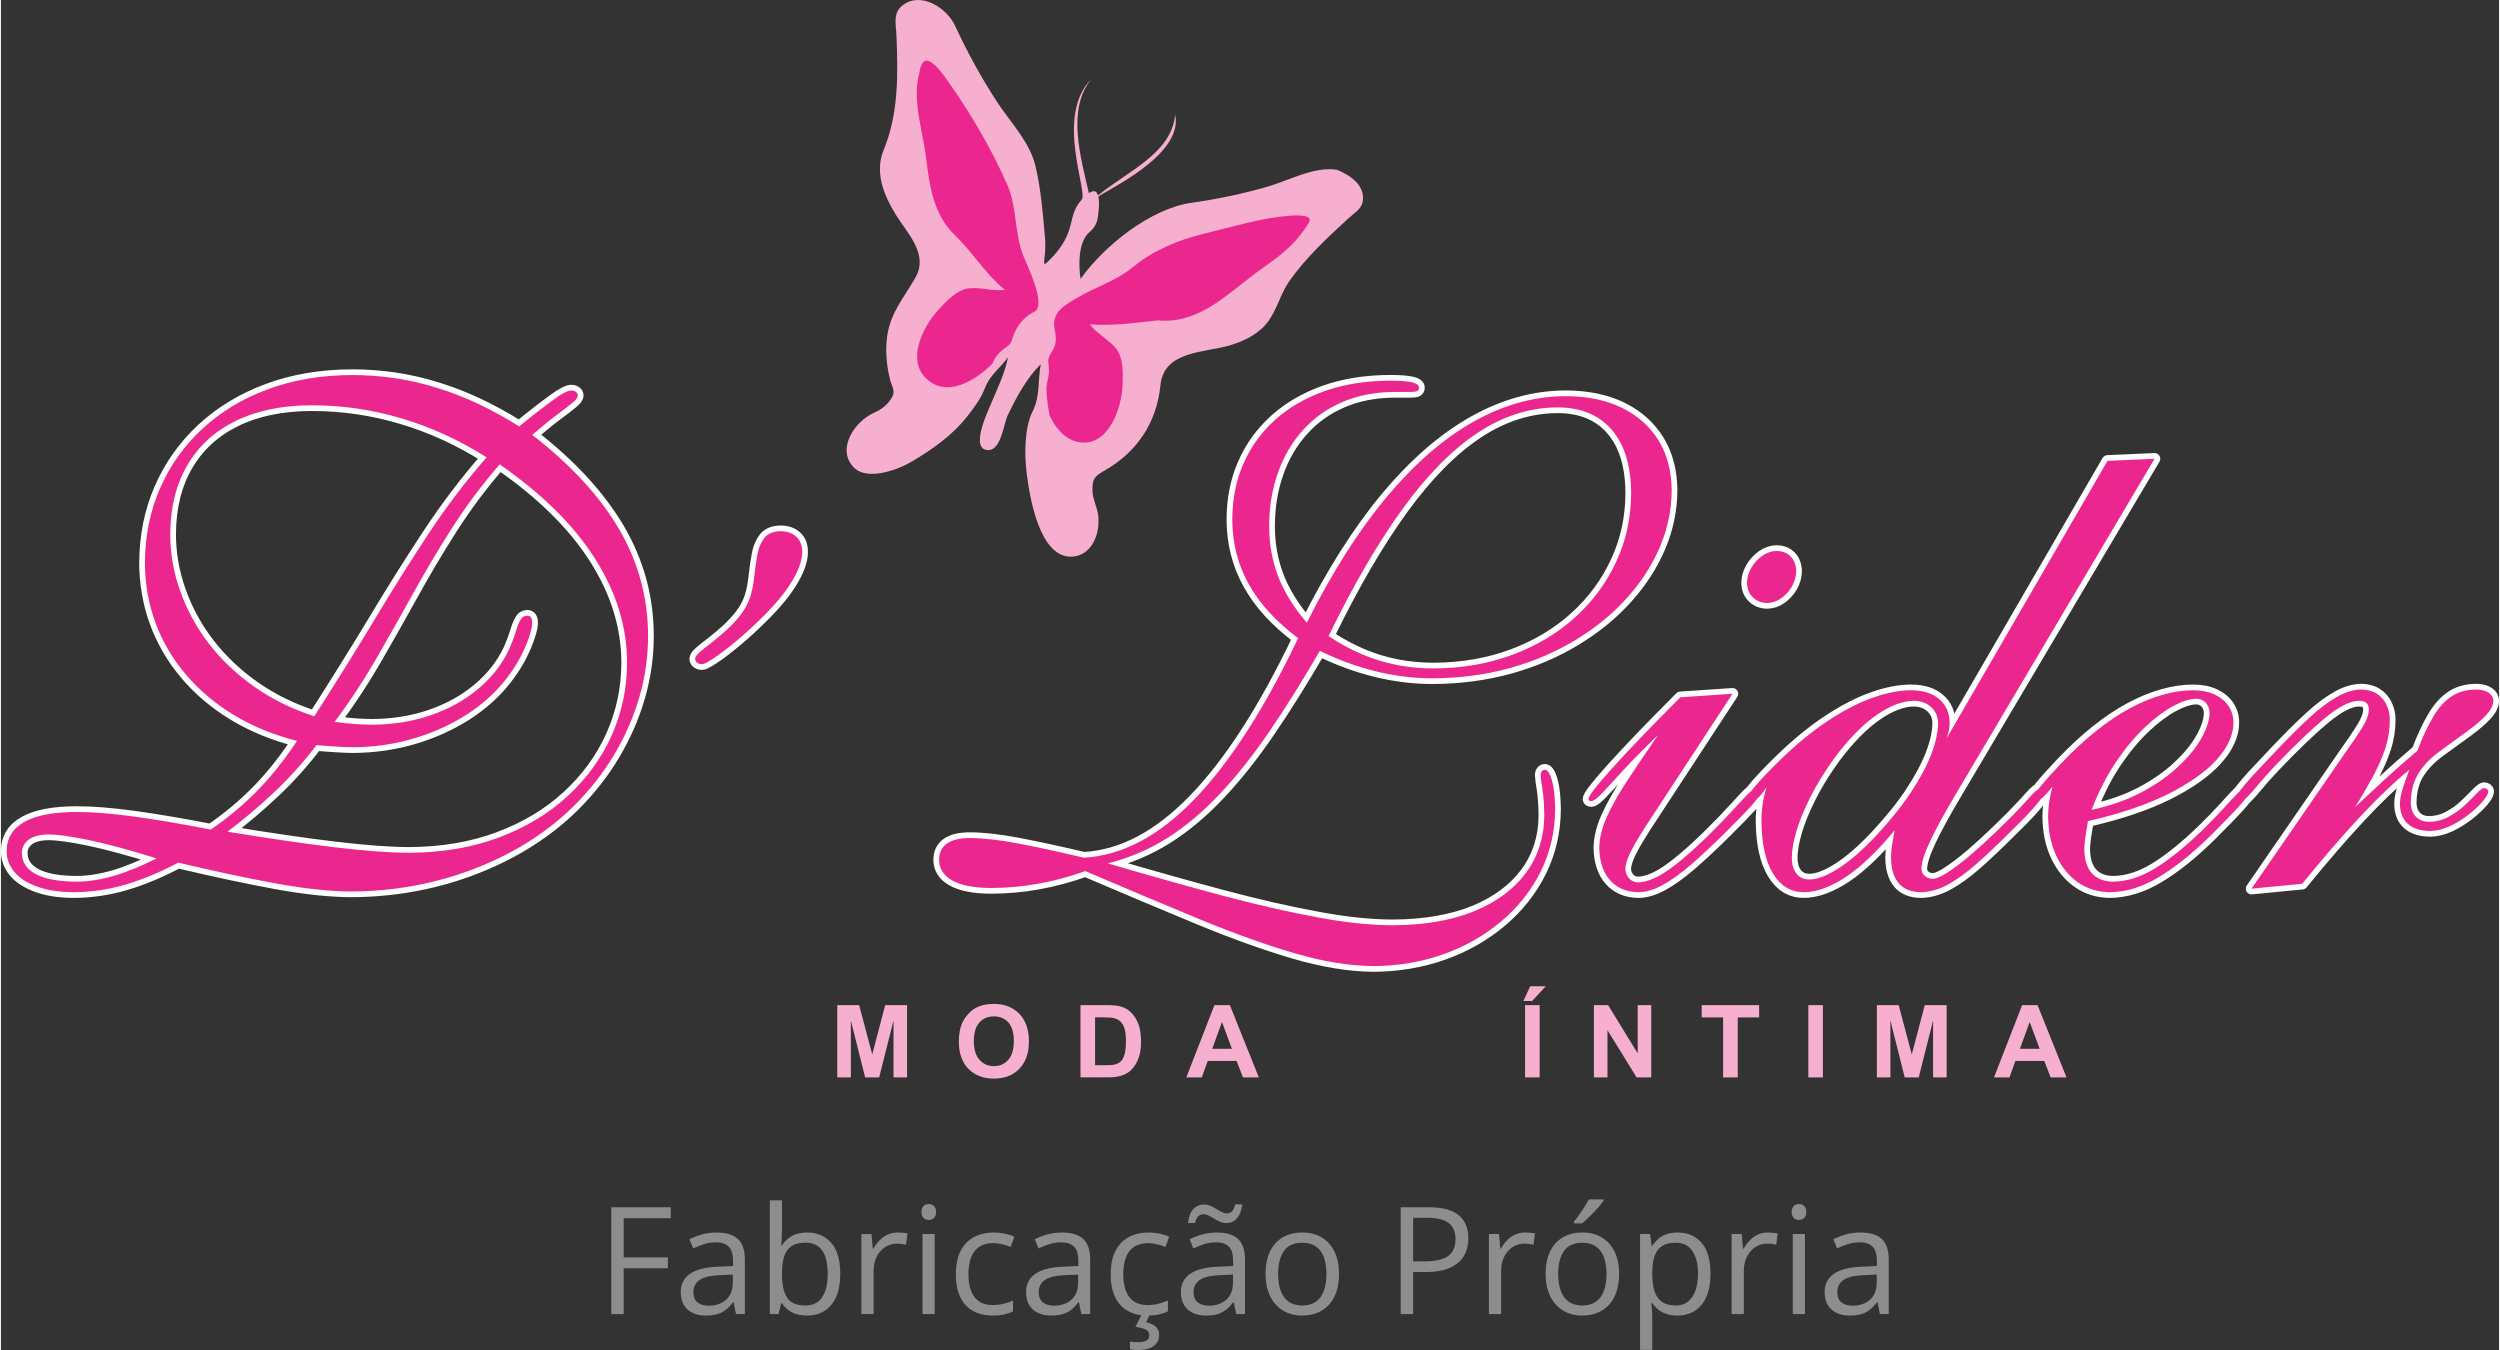
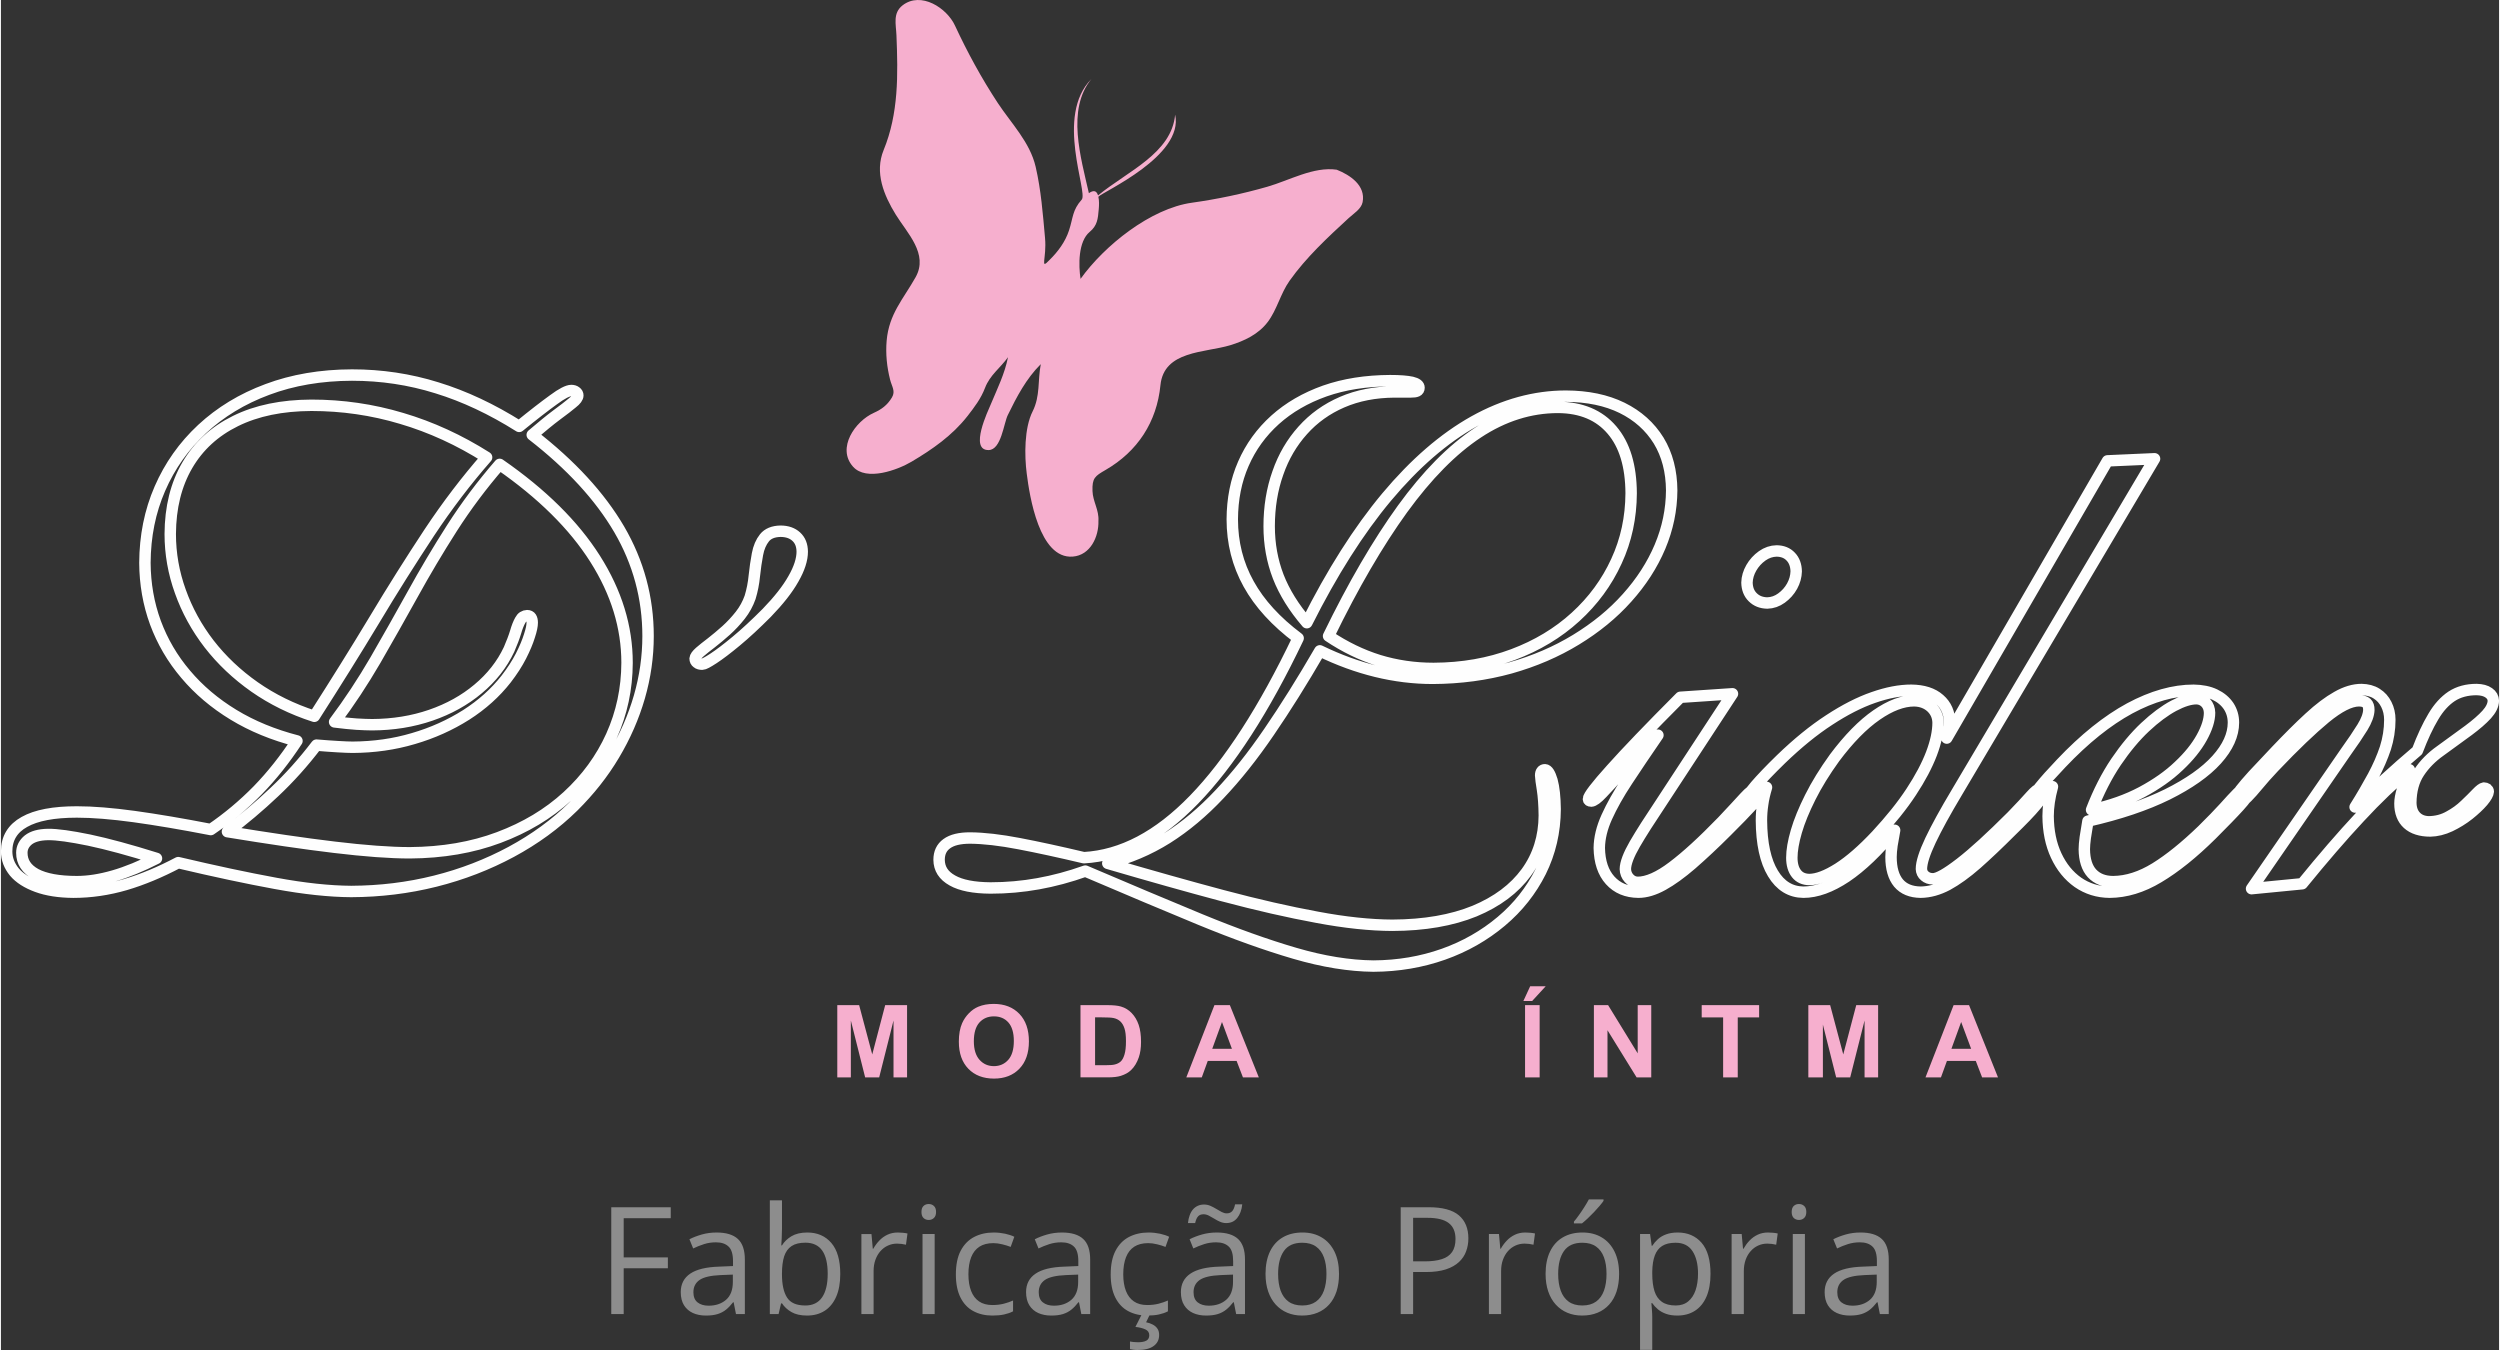
<svg xmlns="http://www.w3.org/2000/svg" xml:space="preserve" width="200px" height="108px" version="1.1" style="shape-rendering:geometricPrecision; text-rendering:geometricPrecision; image-rendering:optimizeQuality; fill-rule:evenodd; clip-rule:evenodd" viewBox="0 0 774 418.27">
  <rect x="0" y="0" width="774" height="418.27" fill="#333333" stroke="none" />
  <defs>
    <style type="text/css">
   
    .str0 {stroke:#FEFEFE;stroke-width:3.54;stroke-linecap:round;stroke-linejoin:round;stroke-miterlimit:22.926}
    .fil0 {fill:none;fill-rule:nonzero}
    .fil4 {fill:#8D8D8D;fill-rule:nonzero}
    .fil1 {fill:#EC268F;fill-rule:nonzero}
    .fil3 {fill:#EC268F;fill-rule:nonzero}
    .fil2 {fill:#F6AFCE;fill-rule:nonzero}
   
  </style>
    <clipPath id="id0" style="clip-rule:nonzero">
-       <path d="M413.88 52.58c-7.16,-1.04 -14.74,3.34 -21.52,5.28 -7.67,2.2 -15.46,3.84 -23.37,4.95 -12.79,1.79 -27.08,13.25 -34.49,23.59 -0.65,-4.19 -0.76,-11.56 2.83,-14.55 2.34,-1.94 2.56,-3.97 2.81,-7.06 0.11,-1.25 0.16,-2.58 -0.12,-3.83 1.29,-1.52 26.57,-12.63 23.79,-25.44 -1.12,12.01 -14.67,17.47 -23.89,25.02 -0.56,-1.75 -1.63,-1.51 -2.84,-0.69 -2.46,-10.92 -7.01,-25.93 0.8,-35.39 -11.4,11.4 -0.97,35.1 -3.02,37.39 -2.94,3.28 -2.64,5.61 -3.94,9.55 -1.15,3.51 -3.41,6.57 -6.03,9.14 -3.14,3.31 -0.81,-0.46 -1.4,-6.85 -0.67,-7.39 -1.22,-14.75 -2.9,-22.01 -1.77,-7.64 -7.54,-13.41 -11.74,-19.78 -5.03,-7.65 -9.41,-15.7 -13.27,-24 -2.5,-5.4 -10.5,-10.67 -16.22,-6.25 -3.09,2.41 -2.04,5.86 -1.9,9.31 0.49,12.15 0.7,24.16 -3.98,35.55 -2.84,6.95 0.07,13.96 3.74,19.94 3.56,5.78 10.23,12.23 6.17,19.44 -3.85,6.85 -8.25,11.35 -8.97,19.69 -0.34,4.04 0.07,8.12 1.07,12.04 0.53,2.14 1.75,3.56 0.57,5.52 -1.41,2.36 -3.17,3.67 -5.61,4.77 -5.76,2.57 -11.6,10.9 -6.44,16.68 4.11,4.61 13.79,1.02 18.1,-1.53 6.53,-3.86 12.65,-8.14 17.36,-14.15 2.2,-2.84 4.16,-5.4 5.43,-8.73 1.53,-4.01 4.72,-6.14 7.12,-9.51 -1.01,5.12 -3.29,9.7 -5.29,14.49 -0.85,2.05 -6.83,14.43 -0.68,14.28 3.88,-0.09 4.64,-8.28 5.92,-10.86 2.76,-5.67 5.72,-11.3 10.21,-15.76 -0.98,5.08 -0.13,9.88 -2.54,14.66 -2.59,5.16 -2.55,13.66 -1.81,19.27 0.86,6.86 3.87,26.49 14.24,25.7 5.47,-0.41 8.12,-6.17 7.97,-11.07 0.22,-3.36 -1.73,-6.01 -1.84,-9.24 -0.13,-4.02 0.74,-4.62 4.04,-6.53 9.95,-5.75 15.89,-14.88 17.01,-26.25 1.07,-10.79 13.71,-10.02 21.62,-12.4 4.4,-1.34 8.76,-3.42 11.6,-7.17 2.91,-3.84 3.96,-8.8 6.78,-12.79 5.14,-7.25 11.8,-13.43 18.31,-19.42 1.51,-1.39 3.91,-2.82 4.33,-4.94 1,-5.17 -3.85,-8.4 -8.01,-10.06z" />
-     </clipPath>
+       </clipPath>
  </defs>
  <g id="Camada_x0020_1">
    <g>
      <path class="fil0 str0" d="M91.72 229.56c-3.71,5.66 -7.74,10.75 -12.15,15.29 -4.45,4.54 -9.28,8.58 -14.55,12.17 -8.97,-1.74 -16.89,-3.08 -23.77,-4.03 -6.88,-0.94 -12.79,-1.42 -17.72,-1.42 -7.18,0 -12.6,1.02 -16.26,3.09 -3.67,2.04 -5.5,5.09 -5.5,9.12 0,2.36 0.83,4.47 2.4,6.4 1.6,1.89 3.96,3.38 7.02,4.5 3.07,1.13 6.81,1.71 11.22,1.75 5.46,0 10.84,-0.8 16.18,-2.36 5.31,-1.57 10.77,-3.86 16.34,-6.8 11.22,2.65 21.27,4.8 30.17,6.43 8.9,1.64 16.71,2.47 23.44,2.51 8.93,-0.04 17.6,-1.09 26.01,-3.2 8.42,-2.11 16.27,-5.16 23.56,-9.08 7.29,-3.93 13.72,-8.61 19.29,-14.1 4.93,-4.9 9.15,-10.21 12.56,-15.95 3.43,-5.74 6.05,-11.73 7.85,-17.95 1.79,-6.21 2.69,-12.5 2.69,-18.86 0,-11.8 -2.99,-22.85 -8.94,-33.06 -5.98,-10.21 -14.95,-19.98 -26.95,-29.28 2.95,-2.51 5.46,-4.58 7.55,-6.14 2.13,-1.57 3.74,-2.8 4.86,-3.75 1.16,-0.9 1.72,-1.7 1.72,-2.32 0,-0.44 -0.18,-0.8 -0.6,-1.09 -0.37,-0.29 -0.82,-0.44 -1.42,-0.44 -1.08,0 -2.95,0.95 -5.53,2.87 -2.62,1.89 -6.17,4.62 -10.62,8.25 -8.48,-5.34 -16.97,-9.34 -25.49,-11.95 -8.49,-2.66 -17.27,-3.96 -26.32,-3.96 -9.61,0.03 -18.35,1.52 -26.2,4.46 -7.85,2.91 -14.58,7.02 -20.26,12.29 -5.65,5.26 -9.99,11.4 -13.05,18.45 -3.07,7.05 -4.6,14.72 -4.64,23 0.04,6.51 1.12,12.68 3.26,18.53 2.16,5.82 5.27,11.16 9.38,15.99 4.07,4.83 9.01,9.01 14.8,12.53 5.8,3.53 12.37,6.22 19.67,8.11zm5.38 -7.63c-6.88,-2.22 -13.05,-5.27 -18.51,-9.09 -5.49,-3.85 -10.2,-8.32 -14.09,-13.33 -3.89,-5.05 -6.84,-10.46 -8.9,-16.24 -2.09,-5.78 -3.14,-11.74 -3.14,-17.81 0.04,-8.24 1.8,-15.33 5.27,-21.29 3.48,-5.96 8.45,-10.53 14.96,-13.73 6.54,-3.23 14.35,-4.83 23.51,-4.87 9.53,0 18.88,1.34 27.96,4.07 9.12,2.69 17.87,6.72 26.32,12.06 -6.21,7.09 -12.15,14.86 -17.79,23.36 -5.61,8.51 -11.33,17.55 -17.05,27.11 -5.76,9.56 -11.96,19.47 -18.54,29.76zm-26.92 35.75c5.05,-3.78 9.91,-7.89 14.54,-12.28 4.64,-4.36 9.01,-9.23 13.05,-14.54 2.58,0.22 4.82,0.37 6.69,0.48 1.91,0.11 3.41,0.18 4.53,0.18 6.54,-0.04 12.82,-0.91 18.8,-2.69 5.98,-1.74 11.44,-4.22 16.37,-7.34 4.94,-3.16 9.05,-6.87 12.38,-11.12 1.87,-2.43 3.4,-4.79 4.59,-7.12 1.2,-2.36 2.06,-4.43 2.62,-6.25 0.6,-1.81 0.86,-3.16 0.86,-4.07 0,-0.65 -0.11,-1.2 -0.37,-1.6 -0.23,-0.36 -0.64,-0.58 -1.2,-0.58 -0.93,0.04 -1.64,0.48 -2.13,1.42 -0.52,0.91 -1.01,2.14 -1.46,3.71 -0.48,1.59 -1.16,3.34 -2.02,5.34 -2.2,4.68 -5.42,8.75 -9.6,12.24 -4.15,3.49 -9.05,6.21 -14.66,8.14 -5.61,1.93 -11.66,2.91 -18.13,2.94 -1.34,0 -2.99,-0.07 -4.89,-0.18 -1.95,-0.14 -4.19,-0.36 -6.77,-0.69 4.56,-6.07 8.75,-12.46 12.63,-19.11 3.85,-6.69 7.71,-13.48 11.52,-20.38 3.81,-6.91 7.88,-13.77 12.22,-20.57 4.34,-6.79 9.27,-13.37 14.77,-19.73 13.12,9.09 22.99,18.86 29.57,29.25 6.61,10.43 9.9,21.15 9.9,32.23 -0.03,8.03 -1.64,15.55 -4.82,22.63 -3.18,7.05 -7.74,13.3 -13.68,18.75 -5.91,5.42 -13.01,9.67 -21.24,12.75 -8.22,3.09 -17.41,4.66 -27.54,4.73 -6.17,0 -13.95,-0.58 -23.37,-1.71 -9.42,-1.12 -20.49,-2.76 -33.16,-4.83zm-21.98 8.28c-4.71,2.4 -9.12,4.22 -13.27,5.42 -4.11,1.19 -7.93,1.78 -11.4,1.78 -5.61,0 -9.87,-0.8 -12.75,-2.33 -2.84,-1.56 -4.3,-3.74 -4.3,-6.61 0,-1.56 0.68,-2.91 2.02,-4 1.35,-1.05 3.37,-1.63 6.06,-1.67 2.84,-0.04 7.1,0.58 12.78,1.74 5.68,1.2 12.64,3.09 20.86,5.67zm200.07 -95.05c-0.03,-1.99 -0.63,-3.52 -1.87,-4.65 -1.19,-1.09 -2.8,-1.67 -4.86,-1.67 -2.24,0.04 -3.92,0.73 -4.97,2.04 -1.05,1.31 -1.79,3.01 -2.17,5.08 -0.41,2.11 -0.71,4.33 -0.97,6.69 -0.22,2.32 -0.67,4.58 -1.31,6.68 -0.71,2 -1.72,3.86 -3.06,5.56 -1.35,1.71 -2.81,3.27 -4.38,4.69 -1.6,1.42 -3.1,2.69 -4.56,3.82 -1.45,1.09 -2.65,2.07 -3.59,2.87 -0.93,0.83 -1.41,1.49 -1.45,2.03 0,0.55 0.22,0.98 0.63,1.27 0.38,0.33 0.94,0.47 1.61,0.47 0.49,0 1.64,-0.61 3.48,-1.81 1.83,-1.2 4.18,-2.98 7.02,-5.34 2.85,-2.36 5.99,-5.27 9.46,-8.76 3.7,-3.82 6.47,-7.34 8.26,-10.54 1.84,-3.19 2.73,-6.03 2.73,-8.43zm163.07 26.16c7.66,-15.76 15.32,-28.88 22.91,-39.38 7.63,-10.5 15.4,-18.39 23.33,-23.62 7.92,-5.23 16.22,-7.85 24.86,-7.85 7.21,0.04 12.78,2.4 16.71,7.02 3.92,4.57 5.9,11.11 5.94,19.58 -0.04,7.52 -1.53,14.53 -4.56,21.07 -2.99,6.54 -7.21,12.28 -12.67,17.26 -5.46,4.98 -11.93,8.87 -19.37,11.66 -7.47,2.8 -15.66,4.26 -24.63,4.29 -5.91,0 -11.55,-0.83 -16.93,-2.47 -5.35,-1.67 -10.55,-4.18 -15.59,-7.56zm-6.73 -4.14c-4,-4.65 -6.96,-9.41 -8.86,-14.28 -1.87,-4.87 -2.81,-10.06 -2.81,-15.58 0,-5.96 0.9,-11.49 2.7,-16.54 1.75,-5.05 4.33,-9.44 7.7,-13.19 3.36,-3.77 7.43,-6.68 12.22,-8.75 4.79,-2.07 10.17,-3.12 16.19,-3.16l5.16 0c0.78,0 1.42,-0.07 1.83,-0.26 0.41,-0.18 0.63,-0.54 0.63,-1.05 0,-0.76 -0.71,-1.31 -2.2,-1.67 -1.5,-0.33 -3.74,-0.51 -6.77,-0.51 -7.48,0.04 -14.2,1.09 -20.22,3.2 -6.02,2.14 -11.14,5.12 -15.4,8.94 -4.27,3.85 -7.56,8.39 -9.84,13.62 -2.28,5.2 -3.4,10.94 -3.43,17.19 0,7.26 1.68,13.95 5.08,20.05 3.36,6.07 8.49,11.67 15.33,16.79 -10.51,22.02 -21.27,38.69 -32.27,50.03 -10.99,11.34 -22.35,17.33 -34.13,17.98 -7.51,-1.78 -14.16,-3.23 -20.03,-4.35 -5.87,-1.13 -10.92,-1.71 -15.18,-1.75 -3.25,0 -5.65,0.58 -7.25,1.75 -1.61,1.16 -2.39,2.83 -2.39,5.01 0.03,2.76 1.38,4.87 4.11,6.39 2.69,1.53 6.65,2.29 11.81,2.33 5.05,0 9.94,-0.44 14.77,-1.31 4.86,-0.87 9.72,-2.18 14.61,-3.92 13.05,5.59 24.94,10.57 35.63,15 10.69,4.4 20.45,7.89 29.27,10.47 8.82,2.58 16.93,3.88 24.37,3.96 7.7,-0.04 14.92,-1.28 21.68,-3.67 6.77,-2.4 12.72,-5.82 17.91,-10.18 5.2,-4.36 9.27,-9.52 12.22,-15.4 2.92,-5.89 4.45,-12.36 4.49,-19.37 -0.04,-3.74 -0.37,-6.72 -0.97,-8.9 -0.64,-2.14 -1.35,-3.27 -2.17,-3.31 -0.45,0 -0.78,0.15 -1.01,0.48 -0.22,0.29 -0.34,0.72 -0.34,1.27 0.04,0.87 0.23,2.32 0.57,4.39 0.33,2.08 0.52,4.76 0.56,8.03 -0.04,6.65 -1.87,12.54 -5.57,17.63 -3.71,5.08 -9.05,9.08 -16.04,11.99 -7.03,2.87 -15.52,4.36 -25.5,4.39 -6.8,-0.03 -14.54,-0.83 -23.25,-2.47 -8.71,-1.6 -18.46,-3.81 -29.23,-6.68 -10.77,-2.87 -22.65,-6.22 -35.66,-10.03 6.58,-1.64 12.71,-4.25 18.39,-7.81 5.64,-3.56 11.06,-8.11 16.22,-13.59 5.2,-5.49 10.32,-11.92 15.37,-19.33 5.08,-7.41 10.31,-15.77 15.73,-25.11 5.84,2.84 11.63,4.94 17.42,6.36 5.8,1.42 11.67,2.15 17.57,2.15 8.53,-0.04 16.49,-1.13 24,-3.2 7.48,-2.11 14.25,-5.02 20.38,-8.76 6.13,-3.74 11.4,-8.03 15.81,-12.97 4.41,-4.91 7.81,-10.17 10.21,-15.84 2.39,-5.67 3.58,-11.48 3.62,-17.44 -0.04,-5.92 -1.38,-11.08 -4.03,-15.44 -2.7,-4.36 -6.47,-7.74 -11.33,-10.14 -4.9,-2.4 -10.69,-3.6 -17.39,-3.63 -9.64,0 -19.17,2.61 -28.48,7.81 -9.35,5.23 -18.36,13.04 -27.07,23.43 -8.71,10.43 -16.93,23.4 -24.74,38.95zm136.37 -12.42c0.04,1.89 0.63,3.41 1.79,4.54 1.16,1.16 2.66,1.74 4.49,1.78 1.61,-0.04 3.06,-0.55 4.41,-1.53 1.35,-0.98 2.47,-2.21 3.29,-3.7 0.82,-1.49 1.23,-3.02 1.27,-4.58 -0.04,-1.89 -0.6,-3.42 -1.68,-4.54 -1.09,-1.17 -2.54,-1.75 -4.38,-1.78 -1.6,0.03 -3.1,0.54 -4.48,1.52 -1.38,0.98 -2.51,2.22 -3.37,3.71 -0.85,1.49 -1.3,3.01 -1.34,4.58zm-27.59 47.27c-3.63,5.26 -6.76,9.95 -9.5,14.09 -2.72,4.11 -4.82,7.89 -6.35,11.27 -1.53,3.38 -2.28,6.57 -2.32,9.59 0.08,4.29 1.2,7.63 3.37,10.03 2.16,2.4 5.08,3.63 8.75,3.67 2.35,0 4.89,-0.77 7.58,-2.26 2.69,-1.49 5.65,-3.63 8.9,-6.43 3.25,-2.83 6.88,-6.21 10.88,-10.21 3.36,-3.34 5.94,-5.99 7.7,-7.92 1.72,-1.96 2.62,-3.3 2.62,-4.03 0,-0.33 -0.12,-0.58 -0.34,-0.8 -0.22,-0.18 -0.56,-0.29 -1.01,-0.29 -0.71,0 -1.87,0.87 -3.4,2.54 -1.54,1.71 -3.85,4.18 -6.92,7.45 -6.02,6.22 -11.14,10.9 -15.4,14.1 -4.22,3.2 -7.85,4.8 -10.84,4.8 -1.05,-0.04 -1.94,-0.44 -2.66,-1.24 -0.74,-0.8 -1.12,-1.78 -1.15,-2.87 0.03,-1.85 1.01,-4.43 2.95,-7.78 1.94,-3.34 4.64,-7.55 8.04,-12.64l22.2 -33.9 -16.15 1.09c-9.53,9.56 -16.67,17 -21.38,22.27 -4.75,5.27 -7.1,8.36 -7.1,9.23 0,0.22 0.07,0.37 0.19,0.47 0.14,0.11 0.37,0.19 0.71,0.19 0.71,-0.04 1.83,-0.84 3.36,-2.48 1.53,-1.59 3.66,-3.92 6.43,-6.97 2.77,-3.02 6.39,-6.69 10.84,-10.97zm89.49 0.9c0.34,-0.98 0.57,-1.85 0.71,-2.65 0.12,-0.76 0.19,-1.49 0.19,-2.14 -0.04,-2.98 -1.08,-5.42 -3.18,-7.23 -2.05,-1.82 -4.97,-2.76 -8.71,-2.8 -3.55,0 -7.44,0.73 -11.77,2.25 -4.3,1.49 -8.86,3.82 -13.68,6.98 -4.86,3.16 -9.8,7.19 -14.92,12.13 -3.48,3.38 -6.09,6.14 -7.89,8.22 -1.75,2.1 -2.65,3.41 -2.65,3.99 0,0.33 0.11,0.55 0.33,0.69 0.23,0.11 0.57,0.18 1.01,0.18 0.57,0 1.24,-0.32 2.02,-1.05 0.79,-0.69 1.69,-1.78 2.69,-3.3 -0.56,1.85 -0.97,3.59 -1.19,5.26 -0.26,1.71 -0.38,3.35 -0.38,4.98 0.04,7.12 1.24,12.61 3.56,16.42 2.31,3.85 5.49,5.78 9.45,5.82 4.04,0 8.45,-1.6 13.2,-4.76 4.75,-3.2 9.79,-8 15.06,-14.43 -0.33,1.75 -0.59,3.27 -0.82,4.65 -0.18,1.35 -0.3,2.55 -0.3,3.64 0,3.52 0.79,6.21 2.32,8.06 1.57,1.86 3.85,2.8 6.88,2.84 2.73,-0.04 5.49,-0.8 8.3,-2.29 2.8,-1.53 5.83,-3.71 9.05,-6.54 3.17,-2.8 6.76,-6.21 10.69,-10.14 3.36,-3.27 5.94,-5.92 7.66,-7.99 1.76,-2.04 2.65,-3.46 2.65,-4.22 0,-0.32 -0.15,-0.54 -0.41,-0.69 -0.26,-0.11 -0.6,-0.18 -0.93,-0.18 -0.64,0 -1.57,0.76 -2.88,2.22 -1.27,1.45 -3.25,3.56 -5.87,6.28 -6.54,6.54 -11.85,11.41 -16,14.61 -4.15,3.2 -6.95,4.79 -8.45,4.79 -1.04,0 -1.87,-0.29 -2.54,-0.87 -0.67,-0.54 -1.01,-1.27 -1.05,-2.18 0,-1.96 0.94,-4.9 2.81,-8.86 1.87,-3.93 4.59,-8.9 8.18,-14.9l61.24 -103.33 -14.58 0.65 -49.8 85.89zm-48 37.06c0,-2.21 0.45,-4.9 1.39,-8.13 0.93,-3.2 2.39,-6.73 4.33,-10.61 1.95,-3.89 4.45,-7.96 7.52,-12.21 4.41,-5.89 8.75,-10.32 13.01,-13.26 4.26,-2.95 8.15,-4.4 11.66,-4.4 2.17,0.04 3.93,0.73 5.31,2 1.34,1.27 2.05,2.87 2.09,4.76 0,2.76 -0.67,5.99 -2.05,9.63 -1.39,3.63 -3.48,7.59 -6.28,11.84 -2.81,4.29 -6.4,8.72 -10.73,13.41 -4.3,4.58 -8.26,8.03 -11.85,10.32 -3.63,2.29 -6.62,3.41 -9.01,3.41 -1.68,-0.03 -3.03,-0.62 -3.96,-1.81 -0.94,-1.2 -1.43,-2.84 -1.43,-4.95zm80.75 -22.01c-0.9,3.27 -1.35,6.32 -1.35,9.15 0.04,4.62 0.86,8.69 2.51,12.21 1.65,3.53 3.89,6.29 6.73,8.29 2.88,1.99 6.13,3.01 9.83,3.05 5.01,-0.04 10.06,-1.56 15.14,-4.62 5.12,-3.05 10.62,-7.45 16.49,-13.26 3.7,-3.71 6.54,-6.61 8.48,-8.76 1.94,-2.14 2.95,-3.56 2.95,-4.32 0,-0.33 -0.11,-0.58 -0.33,-0.8 -0.23,-0.18 -0.56,-0.29 -1.01,-0.29 -0.49,0 -1.24,0.51 -2.17,1.49 -0.97,0.98 -2.32,2.43 -4.04,4.36 -1.72,1.89 -4,4.25 -6.8,7.01 -5.23,5.05 -10.09,8.98 -14.54,11.74 -4.49,2.76 -8.82,4.14 -13.05,4.18 -2.84,0 -5.01,-0.88 -6.58,-2.55 -1.57,-1.7 -2.35,-4.21 -2.39,-7.48 0,-0.98 0.11,-2.18 0.3,-3.64 0.22,-1.41 0.48,-3.12 0.82,-5.08 9.72,-2.22 17.94,-4.98 24.64,-8.29 6.69,-3.34 11.77,-6.9 15.25,-10.75 3.44,-3.82 5.19,-7.67 5.19,-11.48 0,-1.93 -0.52,-3.63 -1.49,-5.12 -1.01,-1.49 -2.43,-2.69 -4.26,-3.56 -1.84,-0.88 -4.04,-1.31 -6.58,-1.35 -6.21,0 -12.79,1.85 -19.78,5.6 -6.95,3.77 -14.05,9.44 -21.27,17.07 -2.91,3.05 -5.08,5.49 -6.54,7.31 -1.46,1.81 -2.21,2.94 -2.21,3.38 0,0.32 0.08,0.54 0.23,0.69 0.15,0.1 0.45,0.18 0.9,0.18 0.56,0 1.23,-0.37 2.05,-1.13 0.79,-0.73 1.76,-1.82 2.88,-3.23zm12.11 7.19c2.17,-5.63 4.71,-10.57 7.59,-14.86 2.92,-4.29 5.91,-7.88 9.01,-10.79 3.1,-2.91 6.06,-5.09 8.82,-6.58 2.81,-1.49 5.16,-2.21 7.1,-2.21 1.16,0.03 2.1,0.47 2.88,1.27 0.75,0.83 1.13,1.85 1.16,3.09 0,2.21 -0.82,4.79 -2.43,7.7 -1.61,2.91 -3.96,5.85 -7.1,8.79 -3.1,2.98 -6.95,5.67 -11.48,8.1 -4.52,2.4 -9.72,4.26 -15.55,5.49zm49.57 24.42l15.7 -1.53c6.39,-7.85 12.3,-14.71 17.8,-20.6 5.45,-5.89 10.61,-10.79 15.4,-14.72 -0.9,2.29 -1.61,4.29 -2.13,6.07 -0.53,1.75 -0.79,3.2 -0.79,4.4 0,2.72 0.82,4.83 2.43,6.28 1.61,1.46 3.97,2.22 6.99,2.22 1.98,-0.04 4.04,-0.54 6.13,-1.52 2.06,-0.99 4,-2.18 5.8,-3.6 1.76,-1.42 3.21,-2.76 4.33,-4.07 1.09,-1.31 1.65,-2.33 1.69,-3.02 0,-0.32 -0.15,-0.58 -0.41,-0.8 -0.27,-0.18 -0.6,-0.29 -0.94,-0.29 -0.52,0.08 -1.23,0.62 -2.21,1.64 -1,1.05 -2.2,2.25 -3.62,3.59 -1.42,1.38 -3.07,2.58 -4.97,3.6 -1.87,1.06 -3.93,1.6 -6.25,1.64 -1.72,-0.04 -3.06,-0.58 -4.07,-1.64 -1.01,-1.05 -1.5,-2.47 -1.53,-4.25 0.03,-3.78 0.89,-6.9 2.58,-9.45 1.68,-2.54 3.88,-4.76 6.61,-6.68 3.29,-2.4 6.17,-4.47 8.64,-6.29 2.43,-1.81 4.33,-3.45 5.68,-4.94 1.35,-1.49 2.02,-2.91 2.06,-4.25 -0.04,-1.02 -0.49,-1.82 -1.42,-2.47 -0.9,-0.65 -2.17,-0.98 -3.74,-1.02 -3.03,0 -5.61,0.69 -7.78,2.11 -2.13,1.42 -4.04,3.52 -5.68,6.32 -1.68,2.8 -3.33,6.32 -4.93,10.54 -3.48,2.94 -6.81,5.88 -9.99,8.79 -3.17,2.94 -6.27,5.82 -9.3,8.65 2.13,-3.38 3.96,-6.58 5.57,-9.52 1.6,-2.98 2.87,-5.89 3.81,-8.72 0.9,-2.83 1.38,-5.78 1.38,-8.79 0,-1.78 -0.37,-3.35 -1.08,-4.76 -0.71,-1.42 -1.68,-2.51 -2.99,-3.34 -1.31,-0.84 -2.88,-1.24 -4.68,-1.28 -2.43,0 -4.97,0.77 -7.58,2.26 -2.66,1.49 -5.5,3.63 -8.57,6.46 -3.1,2.84 -6.5,6.25 -10.31,10.25l-7.18 7.63c-1.68,1.85 -2.95,3.34 -3.85,4.5 -0.86,1.17 -1.31,2.04 -1.31,2.69 0,0.22 0.11,0.44 0.3,0.62 0.22,0.15 0.49,0.25 0.82,0.25 0.68,0 1.42,-0.47 2.28,-1.38 0.86,-0.87 1.98,-2.1 3.29,-3.7 1.31,-1.6 2.99,-3.49 4.98,-5.6 6.35,-6.68 11.66,-11.73 15.88,-15.22 4.26,-3.49 7.7,-5.23 10.36,-5.27 1.12,0 1.91,0.22 2.43,0.69 0.48,0.44 0.71,1.16 0.71,2.14 -0.04,1.49 -0.71,3.31 -1.98,5.38 -1.31,2.11 -3.03,4.69 -5.2,7.7l-29.16 42.3z" />
-       <path id="_1" class="fil1" d="M91.72 229.56c-3.71,5.66 -7.74,10.75 -12.15,15.29 -4.45,4.54 -9.28,8.58 -14.55,12.17 -8.97,-1.74 -16.89,-3.08 -23.77,-4.03 -6.88,-0.94 -12.79,-1.42 -17.72,-1.42 -7.18,0 -12.6,1.02 -16.26,3.09 -3.67,2.04 -5.5,5.09 -5.5,9.12 0,2.36 0.83,4.47 2.4,6.4 1.6,1.89 3.96,3.38 7.02,4.5 3.07,1.13 6.81,1.71 11.22,1.75 5.46,0 10.84,-0.8 16.18,-2.36 5.31,-1.57 10.77,-3.86 16.34,-6.8 11.22,2.65 21.27,4.8 30.17,6.43 8.9,1.64 16.71,2.47 23.44,2.51 8.93,-0.04 17.6,-1.09 26.01,-3.2 8.42,-2.11 16.27,-5.16 23.56,-9.08 7.29,-3.93 13.72,-8.61 19.29,-14.1 4.93,-4.9 9.15,-10.21 12.56,-15.95 3.43,-5.74 6.05,-11.73 7.85,-17.95 1.79,-6.21 2.69,-12.5 2.69,-18.86 0,-11.8 -2.99,-22.85 -8.94,-33.06 -5.98,-10.21 -14.95,-19.98 -26.95,-29.28 2.95,-2.51 5.46,-4.58 7.55,-6.14 2.13,-1.57 3.74,-2.8 4.86,-3.75 1.16,-0.9 1.72,-1.7 1.72,-2.32 0,-0.44 -0.18,-0.8 -0.6,-1.09 -0.37,-0.29 -0.82,-0.44 -1.42,-0.44 -1.08,0 -2.95,0.95 -5.53,2.87 -2.62,1.89 -6.17,4.62 -10.62,8.25 -8.48,-5.34 -16.97,-9.34 -25.49,-11.95 -8.49,-2.66 -17.27,-3.96 -26.32,-3.96 -9.61,0.03 -18.35,1.52 -26.2,4.46 -7.85,2.91 -14.58,7.02 -20.26,12.29 -5.65,5.26 -9.99,11.4 -13.05,18.45 -3.07,7.05 -4.6,14.72 -4.64,23 0.04,6.51 1.12,12.68 3.26,18.53 2.16,5.82 5.27,11.16 9.38,15.99 4.07,4.83 9.01,9.01 14.8,12.53 5.8,3.53 12.37,6.22 19.67,8.11zm5.38 -7.63c-6.88,-2.22 -13.05,-5.27 -18.51,-9.09 -5.49,-3.85 -10.2,-8.32 -14.09,-13.33 -3.89,-5.05 -6.84,-10.46 -8.9,-16.24 -2.09,-5.78 -3.14,-11.74 -3.14,-17.81 0.04,-8.24 1.8,-15.33 5.27,-21.29 3.48,-5.96 8.45,-10.53 14.96,-13.73 6.54,-3.23 14.35,-4.83 23.51,-4.87 9.53,0 18.88,1.34 27.96,4.07 9.12,2.69 17.87,6.72 26.32,12.06 -6.21,7.09 -12.15,14.86 -17.79,23.36 -5.61,8.51 -11.33,17.55 -17.05,27.11 -5.76,9.56 -11.96,19.47 -18.54,29.76zm-26.92 35.75c5.05,-3.78 9.91,-7.89 14.54,-12.28 4.64,-4.36 9.01,-9.23 13.05,-14.54 2.58,0.22 4.82,0.37 6.69,0.48 1.91,0.11 3.41,0.18 4.53,0.18 6.54,-0.04 12.82,-0.91 18.8,-2.69 5.98,-1.74 11.44,-4.22 16.37,-7.34 4.94,-3.16 9.05,-6.87 12.38,-11.12 1.87,-2.43 3.4,-4.79 4.59,-7.12 1.2,-2.36 2.06,-4.43 2.62,-6.25 0.6,-1.81 0.86,-3.16 0.86,-4.07 0,-0.65 -0.11,-1.2 -0.37,-1.6 -0.23,-0.36 -0.64,-0.58 -1.2,-0.58 -0.93,0.04 -1.64,0.48 -2.13,1.42 -0.52,0.91 -1.01,2.14 -1.46,3.71 -0.48,1.59 -1.16,3.34 -2.02,5.34 -2.2,4.68 -5.42,8.75 -9.6,12.24 -4.15,3.49 -9.05,6.21 -14.66,8.14 -5.61,1.93 -11.66,2.91 -18.13,2.94 -1.34,0 -2.99,-0.07 -4.89,-0.18 -1.95,-0.14 -4.19,-0.36 -6.77,-0.69 4.56,-6.07 8.75,-12.46 12.63,-19.11 3.85,-6.69 7.71,-13.48 11.52,-20.38 3.81,-6.91 7.88,-13.77 12.22,-20.57 4.34,-6.79 9.27,-13.37 14.77,-19.73 13.12,9.09 22.99,18.86 29.57,29.25 6.61,10.43 9.9,21.15 9.9,32.23 -0.03,8.03 -1.64,15.55 -4.82,22.63 -3.18,7.05 -7.74,13.3 -13.68,18.75 -5.91,5.42 -13.01,9.67 -21.24,12.75 -8.22,3.09 -17.41,4.66 -27.54,4.73 -6.17,0 -13.95,-0.58 -23.37,-1.71 -9.42,-1.12 -20.49,-2.76 -33.16,-4.83zm-21.98 8.28c-4.71,2.4 -9.12,4.22 -13.27,5.42 -4.11,1.19 -7.93,1.78 -11.4,1.78 -5.61,0 -9.87,-0.8 -12.75,-2.33 -2.84,-1.56 -4.3,-3.74 -4.3,-6.61 0,-1.56 0.68,-2.91 2.02,-4 1.35,-1.05 3.37,-1.63 6.06,-1.67 2.84,-0.04 7.1,0.58 12.78,1.74 5.68,1.2 12.64,3.09 20.86,5.67zm200.07 -95.05c-0.03,-1.99 -0.63,-3.52 -1.87,-4.65 -1.19,-1.09 -2.8,-1.67 -4.86,-1.67 -2.24,0.04 -3.92,0.73 -4.97,2.04 -1.05,1.31 -1.79,3.01 -2.17,5.08 -0.41,2.11 -0.71,4.33 -0.97,6.69 -0.22,2.32 -0.67,4.58 -1.31,6.68 -0.71,2 -1.72,3.86 -3.06,5.56 -1.35,1.71 -2.81,3.27 -4.38,4.69 -1.6,1.42 -3.1,2.69 -4.56,3.82 -1.45,1.09 -2.65,2.07 -3.59,2.87 -0.93,0.83 -1.41,1.49 -1.45,2.03 0,0.55 0.22,0.98 0.63,1.27 0.38,0.33 0.94,0.47 1.61,0.47 0.49,0 1.64,-0.61 3.48,-1.81 1.83,-1.2 4.18,-2.98 7.02,-5.34 2.85,-2.36 5.99,-5.27 9.46,-8.76 3.7,-3.82 6.47,-7.34 8.26,-10.54 1.84,-3.19 2.73,-6.03 2.73,-8.43zm163.07 26.16c7.66,-15.76 15.32,-28.88 22.91,-39.38 7.63,-10.5 15.4,-18.39 23.33,-23.62 7.92,-5.23 16.22,-7.85 24.86,-7.85 7.21,0.04 12.78,2.4 16.71,7.02 3.92,4.57 5.9,11.11 5.94,19.58 -0.04,7.52 -1.53,14.53 -4.56,21.07 -2.99,6.54 -7.21,12.28 -12.67,17.26 -5.46,4.98 -11.93,8.87 -19.37,11.66 -7.47,2.8 -15.66,4.26 -24.63,4.29 -5.91,0 -11.55,-0.83 -16.93,-2.47 -5.35,-1.67 -10.55,-4.18 -15.59,-7.56zm-6.73 -4.14c-4,-4.65 -6.96,-9.41 -8.86,-14.28 -1.87,-4.87 -2.81,-10.06 -2.81,-15.58 0,-5.96 0.9,-11.49 2.7,-16.54 1.75,-5.05 4.33,-9.44 7.7,-13.19 3.36,-3.77 7.43,-6.68 12.22,-8.75 4.79,-2.07 10.17,-3.12 16.19,-3.16l5.16 0c0.78,0 1.42,-0.07 1.83,-0.26 0.41,-0.18 0.63,-0.54 0.63,-1.05 0,-0.76 -0.71,-1.31 -2.2,-1.67 -1.5,-0.33 -3.74,-0.51 -6.77,-0.51 -7.48,0.04 -14.2,1.09 -20.22,3.2 -6.02,2.14 -11.14,5.12 -15.4,8.94 -4.27,3.85 -7.56,8.39 -9.84,13.62 -2.28,5.2 -3.4,10.94 -3.43,17.19 0,7.26 1.68,13.95 5.08,20.05 3.36,6.07 8.49,11.67 15.33,16.79 -10.51,22.02 -21.27,38.69 -32.27,50.03 -10.99,11.34 -22.35,17.33 -34.13,17.98 -7.51,-1.78 -14.16,-3.23 -20.03,-4.35 -5.87,-1.13 -10.92,-1.71 -15.18,-1.75 -3.25,0 -5.65,0.58 -7.25,1.75 -1.61,1.16 -2.39,2.83 -2.39,5.01 0.03,2.76 1.38,4.87 4.11,6.39 2.69,1.53 6.65,2.29 11.81,2.33 5.05,0 9.94,-0.44 14.77,-1.31 4.86,-0.87 9.72,-2.18 14.61,-3.92 13.05,5.59 24.94,10.57 35.63,15 10.69,4.4 20.45,7.89 29.27,10.47 8.82,2.58 16.93,3.88 24.37,3.96 7.7,-0.04 14.92,-1.28 21.68,-3.67 6.77,-2.4 12.72,-5.82 17.91,-10.18 5.2,-4.36 9.27,-9.52 12.22,-15.4 2.92,-5.89 4.45,-12.36 4.49,-19.37 -0.04,-3.74 -0.37,-6.72 -0.97,-8.9 -0.64,-2.14 -1.35,-3.27 -2.17,-3.31 -0.45,0 -0.78,0.15 -1.01,0.48 -0.22,0.29 -0.34,0.72 -0.34,1.27 0.04,0.87 0.23,2.32 0.57,4.39 0.33,2.08 0.52,4.76 0.56,8.03 -0.04,6.65 -1.87,12.54 -5.57,17.63 -3.71,5.08 -9.05,9.08 -16.04,11.99 -7.03,2.87 -15.52,4.36 -25.5,4.39 -6.8,-0.03 -14.54,-0.83 -23.25,-2.47 -8.71,-1.6 -18.46,-3.81 -29.23,-6.68 -10.77,-2.87 -22.65,-6.22 -35.66,-10.03 6.58,-1.64 12.71,-4.25 18.39,-7.81 5.64,-3.56 11.06,-8.11 16.22,-13.59 5.2,-5.49 10.32,-11.92 15.37,-19.33 5.08,-7.41 10.31,-15.77 15.73,-25.11 5.84,2.84 11.63,4.94 17.42,6.36 5.8,1.42 11.67,2.15 17.57,2.15 8.53,-0.04 16.49,-1.13 24,-3.2 7.48,-2.11 14.25,-5.02 20.38,-8.76 6.13,-3.74 11.4,-8.03 15.81,-12.97 4.41,-4.91 7.81,-10.17 10.21,-15.84 2.39,-5.67 3.58,-11.48 3.62,-17.44 -0.04,-5.92 -1.38,-11.08 -4.03,-15.44 -2.7,-4.36 -6.47,-7.74 -11.33,-10.14 -4.9,-2.4 -10.69,-3.6 -17.39,-3.63 -9.64,0 -19.17,2.61 -28.48,7.81 -9.35,5.23 -18.36,13.04 -27.07,23.43 -8.71,10.43 -16.93,23.4 -24.74,38.95zm136.37 -12.42c0.04,1.89 0.63,3.41 1.79,4.54 1.16,1.16 2.66,1.74 4.49,1.78 1.61,-0.04 3.06,-0.55 4.41,-1.53 1.35,-0.98 2.47,-2.21 3.29,-3.7 0.82,-1.49 1.23,-3.02 1.27,-4.58 -0.04,-1.89 -0.6,-3.42 -1.68,-4.54 -1.09,-1.17 -2.54,-1.75 -4.38,-1.78 -1.6,0.03 -3.1,0.54 -4.48,1.52 -1.38,0.98 -2.51,2.22 -3.37,3.71 -0.85,1.49 -1.3,3.01 -1.34,4.58zm-27.59 47.27c-3.63,5.26 -6.76,9.95 -9.5,14.09 -2.72,4.11 -4.82,7.89 -6.35,11.27 -1.53,3.38 -2.28,6.57 -2.32,9.59 0.08,4.29 1.2,7.63 3.37,10.03 2.16,2.4 5.08,3.63 8.75,3.67 2.35,0 4.89,-0.77 7.58,-2.26 2.69,-1.49 5.65,-3.63 8.9,-6.43 3.25,-2.83 6.88,-6.21 10.88,-10.21 3.36,-3.34 5.94,-5.99 7.7,-7.92 1.72,-1.96 2.62,-3.3 2.62,-4.03 0,-0.33 -0.12,-0.58 -0.34,-0.8 -0.22,-0.18 -0.56,-0.29 -1.01,-0.29 -0.71,0 -1.87,0.87 -3.4,2.54 -1.54,1.71 -3.85,4.18 -6.92,7.45 -6.02,6.22 -11.14,10.9 -15.4,14.1 -4.22,3.2 -7.85,4.8 -10.84,4.8 -1.05,-0.04 -1.94,-0.44 -2.66,-1.24 -0.74,-0.8 -1.12,-1.78 -1.15,-2.87 0.03,-1.85 1.01,-4.43 2.95,-7.78 1.94,-3.34 4.64,-7.55 8.04,-12.64l22.2 -33.9 -16.15 1.09c-9.53,9.56 -16.67,17 -21.38,22.27 -4.75,5.27 -7.1,8.36 -7.1,9.23 0,0.22 0.07,0.37 0.19,0.47 0.14,0.11 0.37,0.19 0.71,0.19 0.71,-0.04 1.83,-0.84 3.36,-2.48 1.53,-1.59 3.66,-3.92 6.43,-6.97 2.77,-3.02 6.39,-6.69 10.84,-10.97zm89.49 0.9c0.34,-0.98 0.57,-1.85 0.71,-2.65 0.12,-0.76 0.19,-1.49 0.19,-2.14 -0.04,-2.98 -1.08,-5.42 -3.18,-7.23 -2.05,-1.82 -4.97,-2.76 -8.71,-2.8 -3.55,0 -7.44,0.73 -11.77,2.25 -4.3,1.49 -8.86,3.82 -13.68,6.98 -4.86,3.16 -9.8,7.19 -14.92,12.13 -3.48,3.38 -6.09,6.14 -7.89,8.22 -1.75,2.1 -2.65,3.41 -2.65,3.99 0,0.33 0.11,0.55 0.33,0.69 0.23,0.11 0.57,0.18 1.01,0.18 0.57,0 1.24,-0.32 2.02,-1.05 0.79,-0.69 1.69,-1.78 2.69,-3.3 -0.56,1.85 -0.97,3.59 -1.19,5.26 -0.26,1.71 -0.38,3.35 -0.38,4.98 0.04,7.12 1.24,12.61 3.56,16.42 2.31,3.85 5.49,5.78 9.45,5.82 4.04,0 8.45,-1.6 13.2,-4.76 4.75,-3.2 9.79,-8 15.06,-14.43 -0.33,1.75 -0.59,3.27 -0.82,4.65 -0.18,1.35 -0.3,2.55 -0.3,3.64 0,3.52 0.79,6.21 2.32,8.06 1.57,1.86 3.85,2.8 6.88,2.84 2.73,-0.04 5.49,-0.8 8.3,-2.29 2.8,-1.53 5.83,-3.71 9.05,-6.54 3.17,-2.8 6.76,-6.21 10.69,-10.14 3.36,-3.27 5.94,-5.92 7.66,-7.99 1.76,-2.04 2.65,-3.46 2.65,-4.22 0,-0.32 -0.15,-0.54 -0.41,-0.69 -0.26,-0.11 -0.6,-0.18 -0.93,-0.18 -0.64,0 -1.57,0.76 -2.88,2.22 -1.27,1.45 -3.25,3.56 -5.87,6.28 -6.54,6.54 -11.85,11.41 -16,14.61 -4.15,3.2 -6.95,4.79 -8.45,4.79 -1.04,0 -1.87,-0.29 -2.54,-0.87 -0.67,-0.54 -1.01,-1.27 -1.05,-2.18 0,-1.96 0.94,-4.9 2.81,-8.86 1.87,-3.93 4.59,-8.9 8.18,-14.9l61.24 -103.33 -14.58 0.65 -49.8 85.89zm-48 37.06c0,-2.21 0.45,-4.9 1.39,-8.13 0.93,-3.2 2.39,-6.73 4.33,-10.61 1.95,-3.89 4.45,-7.96 7.52,-12.21 4.41,-5.89 8.75,-10.32 13.01,-13.26 4.26,-2.95 8.15,-4.4 11.66,-4.4 2.17,0.04 3.93,0.73 5.31,2 1.34,1.27 2.05,2.87 2.09,4.76 0,2.76 -0.67,5.99 -2.05,9.63 -1.39,3.63 -3.48,7.59 -6.28,11.84 -2.81,4.29 -6.4,8.72 -10.73,13.41 -4.3,4.58 -8.26,8.03 -11.85,10.32 -3.63,2.29 -6.62,3.41 -9.01,3.41 -1.68,-0.03 -3.03,-0.62 -3.96,-1.81 -0.94,-1.2 -1.43,-2.84 -1.43,-4.95zm80.75 -22.01c-0.9,3.27 -1.35,6.32 -1.35,9.15 0.04,4.62 0.86,8.69 2.51,12.21 1.65,3.53 3.89,6.29 6.73,8.29 2.88,1.99 6.13,3.01 9.83,3.05 5.01,-0.04 10.06,-1.56 15.14,-4.62 5.12,-3.05 10.62,-7.45 16.49,-13.26 3.7,-3.71 6.54,-6.61 8.48,-8.76 1.94,-2.14 2.95,-3.56 2.95,-4.32 0,-0.33 -0.11,-0.58 -0.33,-0.8 -0.23,-0.18 -0.56,-0.29 -1.01,-0.29 -0.49,0 -1.24,0.51 -2.17,1.49 -0.97,0.98 -2.32,2.43 -4.04,4.36 -1.72,1.89 -4,4.25 -6.8,7.01 -5.23,5.05 -10.09,8.98 -14.54,11.74 -4.49,2.76 -8.82,4.14 -13.05,4.18 -2.84,0 -5.01,-0.88 -6.58,-2.55 -1.57,-1.7 -2.35,-4.21 -2.39,-7.48 0,-0.98 0.11,-2.18 0.3,-3.64 0.22,-1.41 0.48,-3.12 0.82,-5.08 9.72,-2.22 17.94,-4.98 24.64,-8.29 6.69,-3.34 11.77,-6.9 15.25,-10.75 3.44,-3.82 5.19,-7.67 5.19,-11.48 0,-1.93 -0.52,-3.63 -1.49,-5.12 -1.01,-1.49 -2.43,-2.69 -4.26,-3.56 -1.84,-0.88 -4.04,-1.31 -6.58,-1.35 -6.21,0 -12.79,1.85 -19.78,5.6 -6.95,3.77 -14.05,9.44 -21.27,17.07 -2.91,3.05 -5.08,5.49 -6.54,7.31 -1.46,1.81 -2.21,2.94 -2.21,3.38 0,0.32 0.08,0.54 0.23,0.69 0.15,0.1 0.45,0.18 0.9,0.18 0.56,0 1.23,-0.37 2.05,-1.13 0.79,-0.73 1.76,-1.82 2.88,-3.23zm12.11 7.19c2.17,-5.63 4.71,-10.57 7.59,-14.86 2.92,-4.29 5.91,-7.88 9.01,-10.79 3.1,-2.91 6.06,-5.09 8.82,-6.58 2.81,-1.49 5.16,-2.21 7.1,-2.21 1.16,0.03 2.1,0.47 2.88,1.27 0.75,0.83 1.13,1.85 1.16,3.09 0,2.21 -0.82,4.79 -2.43,7.7 -1.61,2.91 -3.96,5.85 -7.1,8.79 -3.1,2.98 -6.95,5.67 -11.48,8.1 -4.52,2.4 -9.72,4.26 -15.55,5.49zm49.57 24.42l15.7 -1.53c6.39,-7.85 12.3,-14.71 17.8,-20.6 5.45,-5.89 10.61,-10.79 15.4,-14.72 -0.9,2.29 -1.61,4.29 -2.13,6.07 -0.53,1.75 -0.79,3.2 -0.79,4.4 0,2.72 0.82,4.83 2.43,6.28 1.61,1.46 3.97,2.22 6.99,2.22 1.98,-0.04 4.04,-0.54 6.13,-1.52 2.06,-0.99 4,-2.18 5.8,-3.6 1.76,-1.42 3.21,-2.76 4.33,-4.07 1.09,-1.31 1.65,-2.33 1.69,-3.02 0,-0.32 -0.15,-0.58 -0.41,-0.8 -0.27,-0.18 -0.6,-0.29 -0.94,-0.29 -0.52,0.08 -1.23,0.62 -2.21,1.64 -1,1.05 -2.2,2.25 -3.62,3.59 -1.42,1.38 -3.07,2.58 -4.97,3.6 -1.87,1.06 -3.93,1.6 -6.25,1.64 -1.72,-0.04 -3.06,-0.58 -4.07,-1.64 -1.01,-1.05 -1.5,-2.47 -1.53,-4.25 0.03,-3.78 0.89,-6.9 2.58,-9.45 1.68,-2.54 3.88,-4.76 6.61,-6.68 3.29,-2.4 6.17,-4.47 8.64,-6.29 2.43,-1.81 4.33,-3.45 5.68,-4.94 1.35,-1.49 2.02,-2.91 2.06,-4.25 -0.04,-1.02 -0.49,-1.82 -1.42,-2.47 -0.9,-0.65 -2.17,-0.98 -3.74,-1.02 -3.03,0 -5.61,0.69 -7.78,2.11 -2.13,1.42 -4.04,3.52 -5.68,6.32 -1.68,2.8 -3.33,6.32 -4.93,10.54 -3.48,2.94 -6.81,5.88 -9.99,8.79 -3.17,2.94 -6.27,5.82 -9.3,8.65 2.13,-3.38 3.96,-6.58 5.57,-9.52 1.6,-2.98 2.87,-5.89 3.81,-8.72 0.9,-2.83 1.38,-5.78 1.38,-8.79 0,-1.78 -0.37,-3.35 -1.08,-4.76 -0.71,-1.42 -1.68,-2.51 -2.99,-3.34 -1.31,-0.84 -2.88,-1.24 -4.68,-1.28 -2.43,0 -4.97,0.77 -7.58,2.26 -2.66,1.49 -5.5,3.63 -8.57,6.46 -3.1,2.84 -6.5,6.25 -10.31,10.25l-7.18 7.63c-1.68,1.85 -2.95,3.34 -3.85,4.5 -0.86,1.17 -1.31,2.04 -1.31,2.69 0,0.22 0.11,0.44 0.3,0.62 0.22,0.15 0.49,0.25 0.82,0.25 0.68,0 1.42,-0.47 2.28,-1.38 0.86,-0.87 1.98,-2.1 3.29,-3.7 1.31,-1.6 2.99,-3.49 4.98,-5.6 6.35,-6.68 11.66,-11.73 15.88,-15.22 4.26,-3.49 7.7,-5.23 10.36,-5.27 1.12,0 1.91,0.22 2.43,0.69 0.48,0.44 0.71,1.16 0.71,2.14 -0.04,1.49 -0.71,3.31 -1.98,5.38 -1.31,2.11 -3.03,4.69 -5.2,7.7l-29.16 42.3z" />
    </g>
-     <path class="fil2" d="M259.13 333.8l0 -22.38 6.77 0 4.06 15.27 4.01 -15.27 6.78 0 0 22.38 -4.2 0 0 -17.62 -4.44 17.62 -4.35 0 -4.43 -17.62 0 17.62 -4.2 0zm37.66 -11.05c0,-2.29 0.34,-4.2 1.02,-5.74 0.51,-1.14 1.21,-2.17 2.09,-3.07 0.88,-0.91 1.84,-1.58 2.89,-2.02 1.4,-0.59 3,-0.88 4.82,-0.88 3.3,0 5.94,1.02 7.92,3.07 1.98,2.04 2.97,4.89 2.97,8.53 0,3.61 -0.98,6.44 -2.95,8.48 -1.96,2.04 -4.59,3.06 -7.87,3.06 -3.33,0 -5.98,-1.02 -7.94,-3.04 -1.97,-2.03 -2.95,-4.83 -2.95,-8.39zm4.65 -0.15c0,2.53 0.59,4.45 1.76,5.76 1.17,1.31 2.66,1.96 4.46,1.96 1.8,0 3.28,-0.65 4.44,-1.95 1.15,-1.3 1.73,-3.24 1.73,-5.84 0,-2.56 -0.57,-4.47 -1.69,-5.74 -1.12,-1.26 -2.62,-1.89 -4.48,-1.89 -1.86,0 -3.36,0.64 -4.51,1.92 -1.13,1.27 -1.71,3.2 -1.71,5.78zm33.04 -11.18l8.26 0c1.86,0 3.28,0.14 4.26,0.43 1.31,0.38 2.44,1.07 3.37,2.06 0.94,0.99 1.65,2.19 2.14,3.62 0.49,1.43 0.73,3.2 0.73,5.3 0,1.84 -0.23,3.42 -0.69,4.76 -0.55,1.63 -1.35,2.94 -2.39,3.95 -0.79,0.77 -1.84,1.36 -3.18,1.79 -0.99,0.31 -2.33,0.47 -4,0.47l-8.5 0 0 -22.38zm4.52 3.79l0 14.82 3.37 0c1.26,0 2.17,-0.07 2.74,-0.22 0.73,-0.18 1.34,-0.48 1.82,-0.92 0.49,-0.44 0.88,-1.16 1.18,-2.17 0.31,-1 0.46,-2.37 0.46,-4.1 0,-1.73 -0.15,-3.05 -0.46,-3.98 -0.3,-0.93 -0.73,-1.65 -1.28,-2.17 -0.55,-0.52 -1.25,-0.87 -2.09,-1.05 -0.63,-0.14 -1.87,-0.21 -3.71,-0.21l-2.03 0zm50.73 18.59l-4.92 0 -1.96 -5.09 -8.94 0 -1.85 5.09 -4.79 0 8.71 -22.38 4.78 0 8.97 22.38zm-8.33 -8.85l-3.08 -8.31 -3.02 8.31 6.1 0zm90.82 8.85l0 -22.38 4.52 0 0 22.38 -4.52 0zm-0.52 -23.66l2.11 -4.57 4.81 0 -4.2 4.57 -2.72 0zm21.85 23.66l0 -22.38 4.4 0 9.17 14.94 0 -14.94 4.2 0 0 22.38 -4.54 0 -9.02 -14.6 0 14.6 -4.21 0zm40.04 0l0 -18.59 -6.64 0 0 -3.79 17.79 0 0 3.79 -6.62 0 0 18.59 -4.53 0zm26.4 0l0 -22.38 4.51 0 0 22.38 -4.51 0zm21.23 0l0 -22.38 6.76 0 4.06 15.27 4.02 -15.27 6.78 0 0 22.38 -4.2 0 0 -17.62 -4.45 17.62 -4.35 0 -4.43 -17.62 0 17.62 -4.19 0zm58.76 0l-4.92 0 -1.96 -5.09 -8.94 0 -1.85 5.09 -4.79 0 8.71 -22.38 4.78 0 8.97 22.38zm-8.32 -8.85l-3.09 -8.31 -3.02 8.31 6.11 0z" />
+     <path class="fil2" d="M259.13 333.8l0 -22.38 6.77 0 4.06 15.27 4.01 -15.27 6.78 0 0 22.38 -4.2 0 0 -17.62 -4.44 17.62 -4.35 0 -4.43 -17.62 0 17.62 -4.2 0zm37.66 -11.05c0,-2.29 0.34,-4.2 1.02,-5.74 0.51,-1.14 1.21,-2.17 2.09,-3.07 0.88,-0.91 1.84,-1.58 2.89,-2.02 1.4,-0.59 3,-0.88 4.82,-0.88 3.3,0 5.94,1.02 7.92,3.07 1.98,2.04 2.97,4.89 2.97,8.53 0,3.61 -0.98,6.44 -2.95,8.48 -1.96,2.04 -4.59,3.06 -7.87,3.06 -3.33,0 -5.98,-1.02 -7.94,-3.04 -1.97,-2.03 -2.95,-4.83 -2.95,-8.39zm4.65 -0.15c0,2.53 0.59,4.45 1.76,5.76 1.17,1.31 2.66,1.96 4.46,1.96 1.8,0 3.28,-0.65 4.44,-1.95 1.15,-1.3 1.73,-3.24 1.73,-5.84 0,-2.56 -0.57,-4.47 -1.69,-5.74 -1.12,-1.26 -2.62,-1.89 -4.48,-1.89 -1.86,0 -3.36,0.64 -4.51,1.92 -1.13,1.27 -1.71,3.2 -1.71,5.78zm33.04 -11.18l8.26 0c1.86,0 3.28,0.14 4.26,0.43 1.31,0.38 2.44,1.07 3.37,2.06 0.94,0.99 1.65,2.19 2.14,3.62 0.49,1.43 0.73,3.2 0.73,5.3 0,1.84 -0.23,3.42 -0.69,4.76 -0.55,1.63 -1.35,2.94 -2.39,3.95 -0.79,0.77 -1.84,1.36 -3.18,1.79 -0.99,0.31 -2.33,0.47 -4,0.47l-8.5 0 0 -22.38zm4.52 3.79l0 14.82 3.37 0c1.26,0 2.17,-0.07 2.74,-0.22 0.73,-0.18 1.34,-0.48 1.82,-0.92 0.49,-0.44 0.88,-1.16 1.18,-2.17 0.31,-1 0.46,-2.37 0.46,-4.1 0,-1.73 -0.15,-3.05 -0.46,-3.98 -0.3,-0.93 -0.73,-1.65 -1.28,-2.17 -0.55,-0.52 -1.25,-0.87 -2.09,-1.05 -0.63,-0.14 -1.87,-0.21 -3.71,-0.21l-2.03 0zm50.73 18.59l-4.92 0 -1.96 -5.09 -8.94 0 -1.85 5.09 -4.79 0 8.71 -22.38 4.78 0 8.97 22.38zm-8.33 -8.85l-3.08 -8.31 -3.02 8.31 6.1 0zm90.82 8.85l0 -22.38 4.52 0 0 22.38 -4.52 0zm-0.52 -23.66l2.11 -4.57 4.81 0 -4.2 4.57 -2.72 0zm21.85 23.66l0 -22.38 4.4 0 9.17 14.94 0 -14.94 4.2 0 0 22.38 -4.54 0 -9.02 -14.6 0 14.6 -4.21 0zm40.04 0l0 -18.59 -6.64 0 0 -3.79 17.79 0 0 3.79 -6.62 0 0 18.59 -4.53 0zm26.4 0l0 -22.38 4.51 0 0 22.38 -4.51 0zl0 -22.38 6.76 0 4.06 15.27 4.02 -15.27 6.78 0 0 22.38 -4.2 0 0 -17.62 -4.45 17.62 -4.35 0 -4.43 -17.62 0 17.62 -4.19 0zm58.76 0l-4.92 0 -1.96 -5.09 -8.94 0 -1.85 5.09 -4.79 0 8.71 -22.38 4.78 0 8.97 22.38zm-8.32 -8.85l-3.09 -8.31 -3.02 8.31 6.11 0z" />
    <path class="fil2" d="M413.88 52.58c-7.16,-1.04 -14.74,3.34 -21.52,5.28 -7.67,2.2 -15.46,3.84 -23.37,4.95 -12.79,1.79 -27.08,13.25 -34.49,23.59 -0.65,-4.19 -0.76,-11.56 2.83,-14.55 2.34,-1.94 2.56,-3.97 2.81,-7.06 0.11,-1.25 0.16,-2.58 -0.12,-3.83 1.29,-1.52 26.57,-12.63 23.79,-25.44 -1.12,12.01 -14.67,17.47 -23.89,25.02 -0.56,-1.75 -1.63,-1.51 -2.84,-0.69 -2.46,-10.92 -7.01,-25.93 0.8,-35.39 -11.4,11.4 -0.97,35.1 -3.02,37.39 -2.94,3.28 -2.64,5.61 -3.94,9.55 -1.15,3.51 -3.41,6.57 -6.03,9.14 -3.14,3.31 -0.81,-0.46 -1.4,-6.85 -0.67,-7.39 -1.22,-14.75 -2.9,-22.01 -1.77,-7.64 -7.54,-13.41 -11.74,-19.78 -5.03,-7.65 -9.41,-15.7 -13.27,-24 -2.5,-5.4 -10.5,-10.67 -16.22,-6.25 -3.09,2.41 -2.04,5.86 -1.9,9.31 0.49,12.15 0.7,24.16 -3.98,35.55 -2.84,6.95 0.07,13.96 3.74,19.94 3.56,5.78 10.23,12.23 6.17,19.44 -3.85,6.85 -8.25,11.35 -8.97,19.69 -0.34,4.04 0.07,8.12 1.07,12.04 0.53,2.14 1.75,3.56 0.57,5.52 -1.41,2.36 -3.17,3.67 -5.61,4.77 -5.76,2.57 -11.6,10.9 -6.44,16.68 4.11,4.61 13.79,1.02 18.1,-1.53 6.53,-3.86 12.65,-8.14 17.36,-14.15 2.2,-2.84 4.16,-5.4 5.43,-8.73 1.53,-4.01 4.72,-6.14 7.12,-9.51 -1.01,5.12 -3.29,9.7 -5.29,14.49 -0.85,2.05 -6.83,14.43 -0.68,14.28 3.88,-0.09 4.64,-8.28 5.92,-10.86 2.76,-5.67 5.72,-11.3 10.21,-15.76 -0.98,5.08 -0.13,9.88 -2.54,14.66 -2.59,5.16 -2.55,13.66 -1.81,19.27 0.86,6.86 3.87,26.49 14.24,25.7 5.47,-0.41 8.12,-6.17 7.97,-11.07 0.22,-3.36 -1.73,-6.01 -1.84,-9.24 -0.13,-4.02 0.74,-4.62 4.04,-6.53 9.95,-5.75 15.89,-14.88 17.01,-26.25 1.07,-10.79 13.71,-10.02 21.62,-12.4 4.4,-1.34 8.76,-3.42 11.6,-7.17 2.91,-3.84 3.96,-8.8 6.78,-12.79 5.14,-7.25 11.8,-13.43 18.31,-19.42 1.51,-1.39 3.91,-2.82 4.33,-4.94 1,-5.17 -3.85,-8.4 -8.01,-10.06z" />
    <g style="clip-path:url(#id0)">
      <g>
        <path id="_1_0" class="fil3" d="M405.23 68.98l0 0c-3.44,5.85 -8.04,9.68 -13.55,13.51 -5.27,3.66 -10.04,8 -15.39,11.55 -5.31,3.51 -11.3,5.88 -17.76,5.22 -6.63,0.67 -14.55,1.86 -21.19,1.2 2.17,2.96 5.58,4.52 7.95,7.26 2.55,2.94 2.37,8.04 2.22,11.7 -0.29,7.06 -4.43,19.36 -13.75,17.53 -4.23,-0.82 -7.24,-4.64 -8.89,-8.38 -0.44,-2.43 -0.79,-4.9 -0.94,-7.37 -0.17,-2.47 1.01,-4.57 0.75,-7.09 -0.36,-3.36 -0.31,-2.93 1.33,-5.82 1.19,-2.08 0.89,-4.52 0.35,-6.75 -0.6,-5.06 3.29,-6.97 6.69,-9.03 6.11,-3.7 12.26,-5.28 17.9,-9.92 6.05,-4.99 13.68,-8.16 21.28,-10.05 6.05,-1.51 12.06,-3.13 18.15,-4.43 0.9,-0.19 17.41,-3.46 14.85,0.87z" />
-         <path class="fil3" d="M320.52 96.36l0 0c-3.11,1.55 -5.35,3.9 -6.65,7.14 -0.8,1.98 -0.54,2.82 -2.36,4.03 -1.95,1.31 -3.47,2.99 -4.37,5.17 -4.93,5 -14.07,10.82 -20.53,4.5 -6.09,-5.96 -0.8,-16.15 3.81,-21.17 2.39,-2.61 5.81,-6.31 9.51,-6.7 3.71,-0.41 7.34,1.02 11.08,0.45 -5.87,-4.79 -10.05,-11.77 -15.54,-17.02 -6.46,-6.18 -7.82,-15.23 -8.8,-23.69 -0.96,-8.3 -4.47,-18.11 -2.13,-26.34 1.13,-8.47 6.37,-1.08 8.79,2.33 7.14,10.06 13.56,21.02 18.51,32.29 3.1,7.06 2.06,15.07 5.07,22.25 1.23,2.95 6.73,14.39 3.61,16.76z" />
      </g>
    </g>
    <path class="fil0" d="M413.88 52.58c-7.16,-1.04 -14.74,3.34 -21.52,5.28 -7.67,2.2 -15.46,3.84 -23.37,4.95 -12.79,1.79 -27.08,13.25 -34.49,23.59 -0.65,-4.19 -0.76,-11.56 2.83,-14.55 2.34,-1.94 2.56,-3.97 2.81,-7.06 0.11,-1.25 0.16,-2.58 -0.12,-3.83 1.29,-1.52 26.57,-12.63 23.79,-25.44 -1.12,12.01 -14.67,17.47 -23.89,25.02 -0.56,-1.75 -1.63,-1.51 -2.84,-0.69 -2.46,-10.92 -7.01,-25.93 0.8,-35.39 -11.4,11.4 -0.97,35.1 -3.02,37.39 -2.94,3.28 -2.64,5.61 -3.94,9.55 -1.15,3.51 -3.41,6.57 -6.03,9.14 -3.14,3.31 -0.81,-0.46 -1.4,-6.85 -0.67,-7.39 -1.22,-14.75 -2.9,-22.01 -1.77,-7.64 -7.54,-13.41 -11.74,-19.78 -5.03,-7.65 -9.41,-15.7 -13.27,-24 -2.5,-5.4 -10.5,-10.67 -16.22,-6.25 -3.09,2.41 -2.04,5.86 -1.9,9.31 0.49,12.15 0.7,24.16 -3.98,35.55 -2.84,6.95 0.07,13.96 3.74,19.94 3.56,5.78 10.23,12.23 6.17,19.44 -3.85,6.85 -8.25,11.35 -8.97,19.69 -0.34,4.04 0.07,8.12 1.07,12.04 0.53,2.14 1.75,3.56 0.57,5.52 -1.41,2.36 -3.17,3.67 -5.61,4.77 -5.76,2.57 -11.6,10.9 -6.44,16.68 4.11,4.61 13.79,1.02 18.1,-1.53 6.53,-3.86 12.65,-8.14 17.36,-14.15 2.2,-2.84 4.16,-5.4 5.43,-8.73 1.53,-4.01 4.72,-6.14 7.12,-9.51 -1.01,5.12 -3.29,9.7 -5.29,14.49 -0.85,2.05 -6.83,14.43 -0.68,14.28 3.88,-0.09 4.64,-8.28 5.92,-10.86 2.76,-5.67 5.72,-11.3 10.21,-15.76 -0.98,5.08 -0.13,9.88 -2.54,14.66 -2.59,5.16 -2.55,13.66 -1.81,19.27 0.86,6.86 3.87,26.49 14.24,25.7 5.47,-0.41 8.12,-6.17 7.97,-11.07 0.22,-3.36 -1.73,-6.01 -1.84,-9.24 -0.13,-4.02 0.74,-4.62 4.04,-6.53 9.95,-5.75 15.89,-14.88 17.01,-26.25 1.07,-10.79 13.71,-10.02 21.62,-12.4 4.4,-1.34 8.76,-3.42 11.6,-7.17 2.91,-3.84 3.96,-8.8 6.78,-12.79 5.14,-7.25 11.8,-13.43 18.31,-19.42 1.51,-1.39 3.91,-2.82 4.33,-4.94 1,-5.17 -3.85,-8.4 -8.01,-10.06z" />
    <path class="fil4" d="M192.95 407.14l-3.85 0 0 -33.1 18.43 0 0 3.39 -14.58 0 0 12.15 13.69 0 0 3.37 -13.69 0 0 14.19zm28.8 -25.27c2.96,0 5.15,0.67 6.58,2 1.44,1.33 2.16,3.45 2.16,6.37l0 16.9 -2.75 0 -0.72 -3.65 -0.18 0c-0.7,0.9 -1.42,1.66 -2.17,2.27 -0.76,0.61 -1.63,1.07 -2.62,1.38 -0.99,0.31 -2.2,0.46 -3.63,0.46 -1.51,0 -2.85,-0.26 -4.02,-0.79 -1.17,-0.53 -2.09,-1.33 -2.76,-2.4 -0.67,-1.08 -1.01,-2.44 -1.01,-4.08 0,-2.48 0.98,-4.39 2.94,-5.72 1.96,-1.32 4.95,-2.05 8.97,-2.17l4.28 -0.18 0 -1.52c0,-2.16 -0.46,-3.68 -1.39,-4.53 -0.92,-0.87 -2.21,-1.3 -3.88,-1.3 -1.3,0 -2.55,0.18 -3.72,0.56 -1.17,0.38 -2.3,0.82 -3.35,1.34l-1.16 -2.85c1.12,-0.58 2.41,-1.07 3.85,-1.48 1.45,-0.41 2.98,-0.61 4.58,-0.61zm5.02 13.04l-3.78 0.15c-3.09,0.13 -5.28,0.64 -6.54,1.52 -1.27,0.89 -1.9,2.16 -1.9,3.79 0,1.42 0.43,2.47 1.29,3.15 0.86,0.68 2,1.02 3.42,1.02 2.2,0 4,-0.61 5.41,-1.83 1.4,-1.23 2.1,-3.07 2.1,-5.51l0 -2.29zm15.22 -23.01l0 8.8c0,1.01 -0.03,1.99 -0.08,2.94 -0.06,0.95 -0.1,1.69 -0.13,2.22l0.21 0c0.68,-1.12 1.66,-2.06 2.94,-2.84 1.28,-0.76 2.92,-1.15 4.91,-1.15 3.11,0 5.59,1.08 7.44,3.23 1.85,2.16 2.77,5.36 2.77,9.61 0,2.79 -0.42,5.15 -1.27,7.07 -0.84,1.91 -2.04,3.37 -3.57,4.35 -1.54,0.98 -3.36,1.47 -5.46,1.47 -1.96,0 -3.57,-0.36 -4.84,-1.09 -1.26,-0.74 -2.22,-1.63 -2.9,-2.68l-0.3 0 -0.77 3.31 -2.71 0 0 -35.24 3.76 0zm7.24 13.12c-1.8,0 -3.22,0.35 -4.28,1.06 -1.06,0.7 -1.81,1.76 -2.28,3.17 -0.45,1.42 -0.68,3.2 -0.68,5.36l0 0.21c0,3.12 0.51,5.52 1.56,7.17 1.04,1.67 2.93,2.49 5.68,2.49 2.31,0 4.04,-0.85 5.2,-2.54 1.15,-1.69 1.73,-4.11 1.73,-7.26 0,-3.2 -0.57,-5.61 -1.71,-7.24 -1.14,-1.61 -2.88,-2.42 -5.22,-2.42zm28.64 -3.15c0.5,0 1.02,0.03 1.56,0.08 0.54,0.05 1.03,0.12 1.45,0.22l-0.47 3.48c-0.41,-0.1 -0.86,-0.18 -1.36,-0.25 -0.5,-0.06 -0.97,-0.09 -1.41,-0.09 -1,0 -1.93,0.2 -2.81,0.6 -0.89,0.4 -1.66,0.98 -2.33,1.73 -0.66,0.74 -1.18,1.64 -1.56,2.69 -0.38,1.05 -0.56,2.21 -0.56,3.5l0 13.31 -3.78 0 0 -24.8 3.12 0 0.41 4.55 0.15 0c0.52,-0.91 1.14,-1.76 1.86,-2.51 0.72,-0.77 1.57,-1.38 2.52,-1.83 0.96,-0.45 2.03,-0.68 3.21,-0.68zm11.43 0.47l0 24.8 -3.76 0 0 -24.8 3.76 0zm-1.83 -9.3c0.62,0 1.15,0.2 1.59,0.6 0.45,0.4 0.67,1.02 0.67,1.87 0,0.83 -0.22,1.45 -0.67,1.86 -0.44,0.41 -0.97,0.61 -1.59,0.61 -0.65,0 -1.19,-0.2 -1.62,-0.61 -0.43,-0.41 -0.64,-1.03 -0.64,-1.86 0,-0.85 0.21,-1.47 0.64,-1.87 0.43,-0.4 0.97,-0.6 1.62,-0.6zm19.72 34.56c-2.23,0 -4.2,-0.46 -5.91,-1.38 -1.71,-0.92 -3.03,-2.32 -3.98,-4.21 -0.95,-1.89 -1.43,-4.27 -1.43,-7.13 0,-3.01 0.5,-5.47 1.5,-7.38 1.01,-1.91 2.39,-3.32 4.16,-4.25 1.76,-0.91 3.77,-1.38 6.02,-1.38 1.24,0 2.44,0.13 3.59,0.37 1.15,0.26 2.1,0.57 2.84,0.95l-1.13 3.14c-0.75,-0.3 -1.63,-0.57 -2.62,-0.81 -0.99,-0.25 -1.91,-0.36 -2.77,-0.36 -1.72,0 -3.15,0.37 -4.29,1.1 -1.14,0.74 -1.99,1.83 -2.56,3.27 -0.56,1.43 -0.85,3.2 -0.85,5.3 0,2.01 0.28,3.72 0.83,5.14 0.55,1.42 1.37,2.5 2.47,3.25 1.09,0.75 2.46,1.12 4.11,1.12 1.31,0 2.49,-0.14 3.55,-0.41 1.06,-0.28 2.02,-0.61 2.87,-0.99l0 3.35c-0.82,0.43 -1.75,0.75 -2.77,0.97 -1.02,0.23 -2.23,0.34 -3.63,0.34zm21.55 -25.73c2.96,0 5.16,0.67 6.58,2 1.44,1.33 2.16,3.45 2.16,6.37l0 16.9 -2.74 0 -0.72 -3.65 -0.19 0c-0.69,0.9 -1.42,1.66 -2.17,2.27 -0.76,0.61 -1.63,1.07 -2.62,1.38 -0.99,0.31 -2.19,0.46 -3.63,0.46 -1.51,0 -2.84,-0.26 -4.02,-0.79 -1.17,-0.53 -2.08,-1.33 -2.76,-2.4 -0.67,-1.08 -1.01,-2.44 -1.01,-4.08 0,-2.48 0.98,-4.39 2.95,-5.72 1.96,-1.32 4.95,-2.05 8.96,-2.17l4.28 -0.18 0 -1.52c0,-2.16 -0.46,-3.68 -1.38,-4.53 -0.92,-0.87 -2.22,-1.3 -3.89,-1.3 -1.3,0 -2.54,0.18 -3.72,0.56 -1.17,0.38 -2.29,0.82 -3.35,1.34l-1.15 -2.85c1.12,-0.58 2.4,-1.07 3.85,-1.48 1.45,-0.41 2.97,-0.61 4.57,-0.61zm5.02 13.04l-3.78 0.15c-3.09,0.13 -5.27,0.64 -6.54,1.52 -1.27,0.89 -1.9,2.16 -1.9,3.79 0,1.42 0.43,2.47 1.29,3.15 0.86,0.68 2,1.02 3.42,1.02 2.2,0 4.01,-0.61 5.41,-1.83 1.4,-1.23 2.1,-3.07 2.1,-5.51l0 -2.29zm21.4 12.69c-2.23,0 -4.2,-0.46 -5.91,-1.38 -1.71,-0.92 -3.03,-2.32 -3.98,-4.21 -0.95,-1.89 -1.43,-4.27 -1.43,-7.13 0,-3.01 0.5,-5.47 1.51,-7.38 1,-1.91 2.38,-3.32 4.15,-4.25 1.77,-0.91 3.78,-1.38 6.02,-1.38 1.24,0 2.44,0.13 3.59,0.37 1.15,0.26 2.1,0.57 2.84,0.95l-1.13 3.14c-0.75,-0.3 -1.63,-0.57 -2.61,-0.81 -0.99,-0.25 -1.92,-0.36 -2.78,-0.36 -1.72,0 -3.15,0.37 -4.29,1.1 -1.14,0.74 -1.99,1.83 -2.56,3.27 -0.56,1.43 -0.85,3.2 -0.85,5.3 0,2.01 0.28,3.72 0.83,5.14 0.55,1.42 1.38,2.5 2.47,3.25 1.09,0.75 2.46,1.12 4.11,1.12 1.31,0 2.49,-0.14 3.55,-0.41 1.06,-0.28 2.02,-0.61 2.88,-0.99l0 3.35c-0.83,0.43 -1.76,0.75 -2.78,0.97 -1.02,0.23 -2.22,0.34 -3.63,0.34zm3.69 6.01c0,1.46 -0.56,2.6 -1.7,3.42 -1.12,0.83 -2.79,1.24 -4.97,1.24 -0.47,0 -0.91,-0.02 -1.34,-0.08 -0.42,-0.05 -0.76,-0.11 -1.02,-0.17l0 -2.38c0.29,0.06 0.66,0.12 1.11,0.16 0.45,0.04 0.91,0.07 1.36,0.07 1.13,0 2,-0.17 2.6,-0.5 0.6,-0.33 0.9,-0.89 0.9,-1.67 0,-0.83 -0.4,-1.44 -1.2,-1.81 -0.81,-0.38 -1.84,-0.63 -3.09,-0.77l2.01 -3.98 2.52 0 -1.22 2.54c0.75,0.14 1.43,0.38 2.04,0.7 0.61,0.32 1.1,0.73 1.46,1.26 0.37,0.53 0.54,1.19 0.54,1.97zm17.86 -31.74c2.96,0 5.16,0.67 6.59,2 1.43,1.33 2.15,3.45 2.15,6.37l0 16.9 -2.74 0 -0.72 -3.65 -0.19 0c-0.69,0.9 -1.42,1.66 -2.17,2.27 -0.75,0.61 -1.63,1.07 -2.62,1.38 -0.99,0.31 -2.19,0.46 -3.63,0.46 -1.51,0 -2.84,-0.26 -4.02,-0.79 -1.16,-0.53 -2.08,-1.33 -2.75,-2.4 -0.68,-1.08 -1.02,-2.44 -1.02,-4.08 0,-2.48 0.98,-4.39 2.95,-5.72 1.96,-1.32 4.95,-2.05 8.96,-2.17l4.28 -0.18 0 -1.52c0,-2.16 -0.45,-3.68 -1.38,-4.53 -0.92,-0.87 -2.22,-1.3 -3.89,-1.3 -1.3,0 -2.54,0.18 -3.72,0.56 -1.17,0.38 -2.29,0.82 -3.35,1.34l-1.15 -2.85c1.12,-0.58 2.4,-1.07 3.85,-1.48 1.45,-0.41 2.97,-0.61 4.57,-0.61zm5.03 13.04l-3.78 0.15c-3.09,0.13 -5.28,0.64 -6.55,1.52 -1.27,0.89 -1.9,2.16 -1.9,3.79 0,1.42 0.43,2.47 1.29,3.15 0.87,0.68 2,1.02 3.42,1.02 2.21,0 4.01,-0.61 5.41,-1.83 1.4,-1.23 2.11,-3.07 2.11,-5.51l0 -2.29zm-13.96 -15.96c0.09,-0.9 0.26,-1.71 0.53,-2.41 0.25,-0.71 0.59,-1.31 1.01,-1.81 0.42,-0.49 0.92,-0.87 1.5,-1.13 0.59,-0.27 1.23,-0.4 1.94,-0.4 0.7,0 1.36,0.14 2,0.42 0.63,0.28 1.23,0.59 1.81,0.95 0.57,0.35 1.12,0.67 1.66,0.95 0.54,0.28 1.06,0.42 1.55,0.42 0.73,0 1.28,-0.23 1.69,-0.67 0.4,-0.45 0.71,-1.15 0.91,-2.12l2.22 0c-0.19,1.77 -0.72,3.18 -1.56,4.22 -0.85,1.06 -1.98,1.58 -3.42,1.58 -0.66,0 -1.3,-0.14 -1.93,-0.42 -0.62,-0.27 -1.21,-0.59 -1.78,-0.95 -0.57,-0.35 -1.14,-0.67 -1.69,-0.95 -0.55,-0.28 -1.09,-0.41 -1.62,-0.41 -0.73,0 -1.3,0.21 -1.69,0.65 -0.4,0.44 -0.7,1.14 -0.91,2.08l-2.22 0zm46.8 15.74c0,2.04 -0.26,3.86 -0.78,5.47 -0.54,1.59 -1.29,2.95 -2.29,4.04 -1,1.11 -2.2,1.95 -3.61,2.53 -1.41,0.58 -3.01,0.87 -4.79,0.87 -1.66,0 -3.18,-0.29 -4.56,-0.87 -1.38,-0.58 -2.57,-1.42 -3.58,-2.53 -1,-1.09 -1.78,-2.45 -2.33,-4.04 -0.55,-1.61 -0.83,-3.43 -0.83,-5.47 0,-2.72 0.47,-5.03 1.38,-6.94 0.92,-1.91 2.24,-3.37 3.95,-4.37 1.72,-1.01 3.76,-1.51 6.12,-1.51 2.27,0 4.25,0.5 5.95,1.52 1.7,1.01 3.02,2.47 3.96,4.39 0.94,1.9 1.41,4.21 1.41,6.91zm-18.87 0c0,2 0.26,3.73 0.78,5.19 0.54,1.46 1.35,2.6 2.45,3.4 1.1,0.8 2.52,1.2 4.26,1.2 1.72,0 3.13,-0.4 4.24,-1.2 1.12,-0.8 1.93,-1.94 2.46,-3.4 0.53,-1.46 0.79,-3.19 0.79,-5.19 0,-1.98 -0.26,-3.68 -0.79,-5.13 -0.53,-1.44 -1.34,-2.56 -2.45,-3.34 -1.1,-0.79 -2.53,-1.18 -4.27,-1.18 -2.58,0 -4.48,0.86 -5.67,2.56 -1.2,1.71 -1.8,4.07 -1.8,7.09zm46.63 -20.65c4.27,0 7.4,0.83 9.37,2.5 1.96,1.66 2.95,4.05 2.95,7.16 0,1.4 -0.23,2.74 -0.7,4 -0.45,1.26 -1.19,2.36 -2.22,3.32 -1.03,0.96 -2.37,1.72 -4.04,2.27 -1.67,0.54 -3.71,0.82 -6.13,0.82l-4.03 0 0 13.03 -3.85 0 0 -33.1 8.65 0zm-0.36 3.28l-4.44 0 0 13.49 3.6 0c2.11,0 3.87,-0.23 5.29,-0.69 1.41,-0.44 2.47,-1.18 3.18,-2.2 0.71,-1.02 1.06,-2.37 1.06,-4.06 0,-2.2 -0.7,-3.84 -2.1,-4.92 -1.41,-1.08 -3.6,-1.62 -6.59,-1.62zm30.31 4.55c0.5,0 1.02,0.03 1.56,0.08 0.55,0.05 1.03,0.12 1.45,0.22l-0.47 3.48c-0.41,-0.1 -0.86,-0.18 -1.36,-0.25 -0.5,-0.06 -0.97,-0.09 -1.41,-0.09 -0.99,0 -1.93,0.2 -2.81,0.6 -0.89,0.4 -1.66,0.98 -2.33,1.73 -0.66,0.74 -1.18,1.64 -1.56,2.69 -0.38,1.05 -0.56,2.21 -0.56,3.5l0 13.31 -3.78 0 0 -24.8 3.12 0 0.41 4.55 0.15 0c0.52,-0.91 1.14,-1.76 1.86,-2.51 0.73,-0.77 1.57,-1.38 2.53,-1.83 0.95,-0.45 2.02,-0.68 3.2,-0.68zm29.07 12.82c0,2.04 -0.27,3.86 -0.79,5.47 -0.53,1.59 -1.29,2.95 -2.29,4.04 -1,1.11 -2.2,1.95 -3.61,2.53 -1.41,0.58 -3.01,0.87 -4.79,0.87 -1.66,0 -3.18,-0.29 -4.56,-0.87 -1.38,-0.58 -2.57,-1.42 -3.58,-2.53 -1,-1.09 -1.78,-2.45 -2.33,-4.04 -0.55,-1.61 -0.83,-3.43 -0.83,-5.47 0,-2.72 0.47,-5.03 1.39,-6.94 0.92,-1.91 2.23,-3.37 3.95,-4.37 1.71,-1.01 3.75,-1.51 6.12,-1.51 2.26,0 4.25,0.5 5.94,1.52 1.7,1.01 3.02,2.47 3.96,4.39 0.94,1.9 1.42,4.21 1.42,6.91zm-18.88 0c0,2 0.26,3.73 0.79,5.19 0.53,1.46 1.34,2.6 2.45,3.4 1.09,0.8 2.51,1.2 4.25,1.2 1.72,0 3.13,-0.4 4.25,-1.2 1.11,-0.8 1.92,-1.94 2.45,-3.4 0.53,-1.46 0.79,-3.19 0.79,-5.19 0,-1.98 -0.26,-3.68 -0.79,-5.13 -0.53,-1.44 -1.34,-2.56 -2.45,-3.34 -1.09,-0.79 -2.52,-1.18 -4.27,-1.18 -2.58,0 -4.47,0.86 -5.67,2.56 -1.2,1.71 -1.8,4.07 -1.8,7.09zm14.05 -23.07l0 0.45c-0.3,0.44 -0.71,0.97 -1.23,1.58 -0.52,0.61 -1.1,1.25 -1.73,1.92 -0.64,0.68 -1.28,1.31 -1.92,1.91 -0.64,0.6 -1.23,1.12 -1.78,1.56l-2.51 0 0 -0.54c0.49,-0.57 1.01,-1.26 1.59,-2.07 0.58,-0.8 1.13,-1.64 1.67,-2.49 0.54,-0.85 1,-1.62 1.36,-2.32l4.55 0zm22.99 10.25c3.09,0 5.55,1.07 7.4,3.19 1.84,2.14 2.76,5.34 2.76,9.61 0,2.83 -0.43,5.19 -1.27,7.12 -0.84,1.91 -2.03,3.36 -3.57,4.34 -1.53,0.98 -3.34,1.47 -5.42,1.47 -1.31,0 -2.47,-0.16 -3.46,-0.51 -1,-0.35 -1.85,-0.82 -2.56,-1.41 -0.71,-0.59 -1.29,-1.23 -1.77,-1.92l-0.27 0c0.05,0.58 0.1,1.29 0.17,2.12 0.07,0.83 0.1,1.56 0.1,2.17l0 10.17 -3.78 0 0 -35.88 3.1 0 0.51 3.65 0.17 0c0.49,-0.75 1.08,-1.44 1.77,-2.07 0.69,-0.63 1.54,-1.12 2.55,-1.49 1,-0.37 2.19,-0.56 3.57,-0.56zm-0.66 3.17c-1.72,0 -3.11,0.33 -4.16,1 -1.05,0.66 -1.81,1.66 -2.29,2.98 -0.49,1.32 -0.75,2.98 -0.78,4.97l0 0.72c0,2.11 0.24,3.88 0.69,5.33 0.46,1.45 1.23,2.55 2.29,3.31 1.07,0.75 2.5,1.13 4.29,1.13 1.54,0 2.83,-0.41 3.85,-1.25 1.02,-0.83 1.79,-1.99 2.3,-3.48 0.5,-1.48 0.76,-3.2 0.76,-5.13 0,-2.93 -0.58,-5.25 -1.71,-6.98 -1.15,-1.73 -2.89,-2.6 -5.24,-2.6zm28.64 -3.17c0.49,0 1.02,0.03 1.56,0.08 0.54,0.05 1.03,0.12 1.44,0.22l-0.47 3.48c-0.41,-0.1 -0.86,-0.18 -1.36,-0.25 -0.49,-0.06 -0.96,-0.09 -1.41,-0.09 -0.99,0 -1.93,0.2 -2.81,0.6 -0.89,0.4 -1.66,0.98 -2.32,1.73 -0.67,0.74 -1.19,1.64 -1.57,2.69 -0.37,1.05 -0.56,2.21 -0.56,3.5l0 13.31 -3.78 0 0 -24.8 3.12 0 0.41 4.55 0.16 0c0.52,-0.91 1.13,-1.76 1.85,-2.51 0.73,-0.77 1.57,-1.38 2.53,-1.83 0.96,-0.45 2.02,-0.68 3.21,-0.68zm11.43 0.47l0 24.8 -3.76 0 0 -24.8 3.76 0zm-1.84 -9.3c0.62,0 1.16,0.2 1.6,0.6 0.44,0.4 0.67,1.02 0.67,1.87 0,0.83 -0.23,1.45 -0.67,1.86 -0.44,0.41 -0.98,0.61 -1.6,0.61 -0.64,0 -1.19,-0.2 -1.62,-0.61 -0.42,-0.41 -0.64,-1.03 -0.64,-1.86 0,-0.85 0.22,-1.47 0.64,-1.87 0.43,-0.4 0.98,-0.6 1.62,-0.6zm19.07 8.83c2.96,0 5.15,0.67 6.58,2 1.44,1.33 2.16,3.45 2.16,6.37l0 16.9 -2.75 0 -0.71 -3.65 -0.19 0c-0.7,0.9 -1.42,1.66 -2.17,2.27 -0.76,0.61 -1.63,1.07 -2.62,1.38 -0.99,0.31 -2.2,0.46 -3.63,0.46 -1.51,0 -2.85,-0.26 -4.02,-0.79 -1.17,-0.53 -2.09,-1.33 -2.76,-2.4 -0.67,-1.08 -1.01,-2.44 -1.01,-4.08 0,-2.48 0.98,-4.39 2.94,-5.72 1.96,-1.32 4.95,-2.05 8.97,-2.17l4.28 -0.18 0 -1.52c0,-2.16 -0.46,-3.68 -1.39,-4.53 -0.92,-0.87 -2.21,-1.3 -3.88,-1.3 -1.3,0 -2.55,0.18 -3.72,0.56 -1.17,0.38 -2.3,0.82 -3.35,1.34l-1.16 -2.85c1.13,-0.58 2.41,-1.07 3.85,-1.48 1.46,-0.41 2.98,-0.61 4.58,-0.61zm5.02 13.04l-3.78 0.15c-3.09,0.13 -5.28,0.64 -6.54,1.52 -1.27,0.89 -1.9,2.16 -1.9,3.79 0,1.42 0.43,2.47 1.29,3.15 0.86,0.68 2,1.02 3.42,1.02 2.2,0 4,-0.61 5.41,-1.83 1.4,-1.23 2.1,-3.07 2.1,-5.51l0 -2.29z" />
  </g>
</svg>